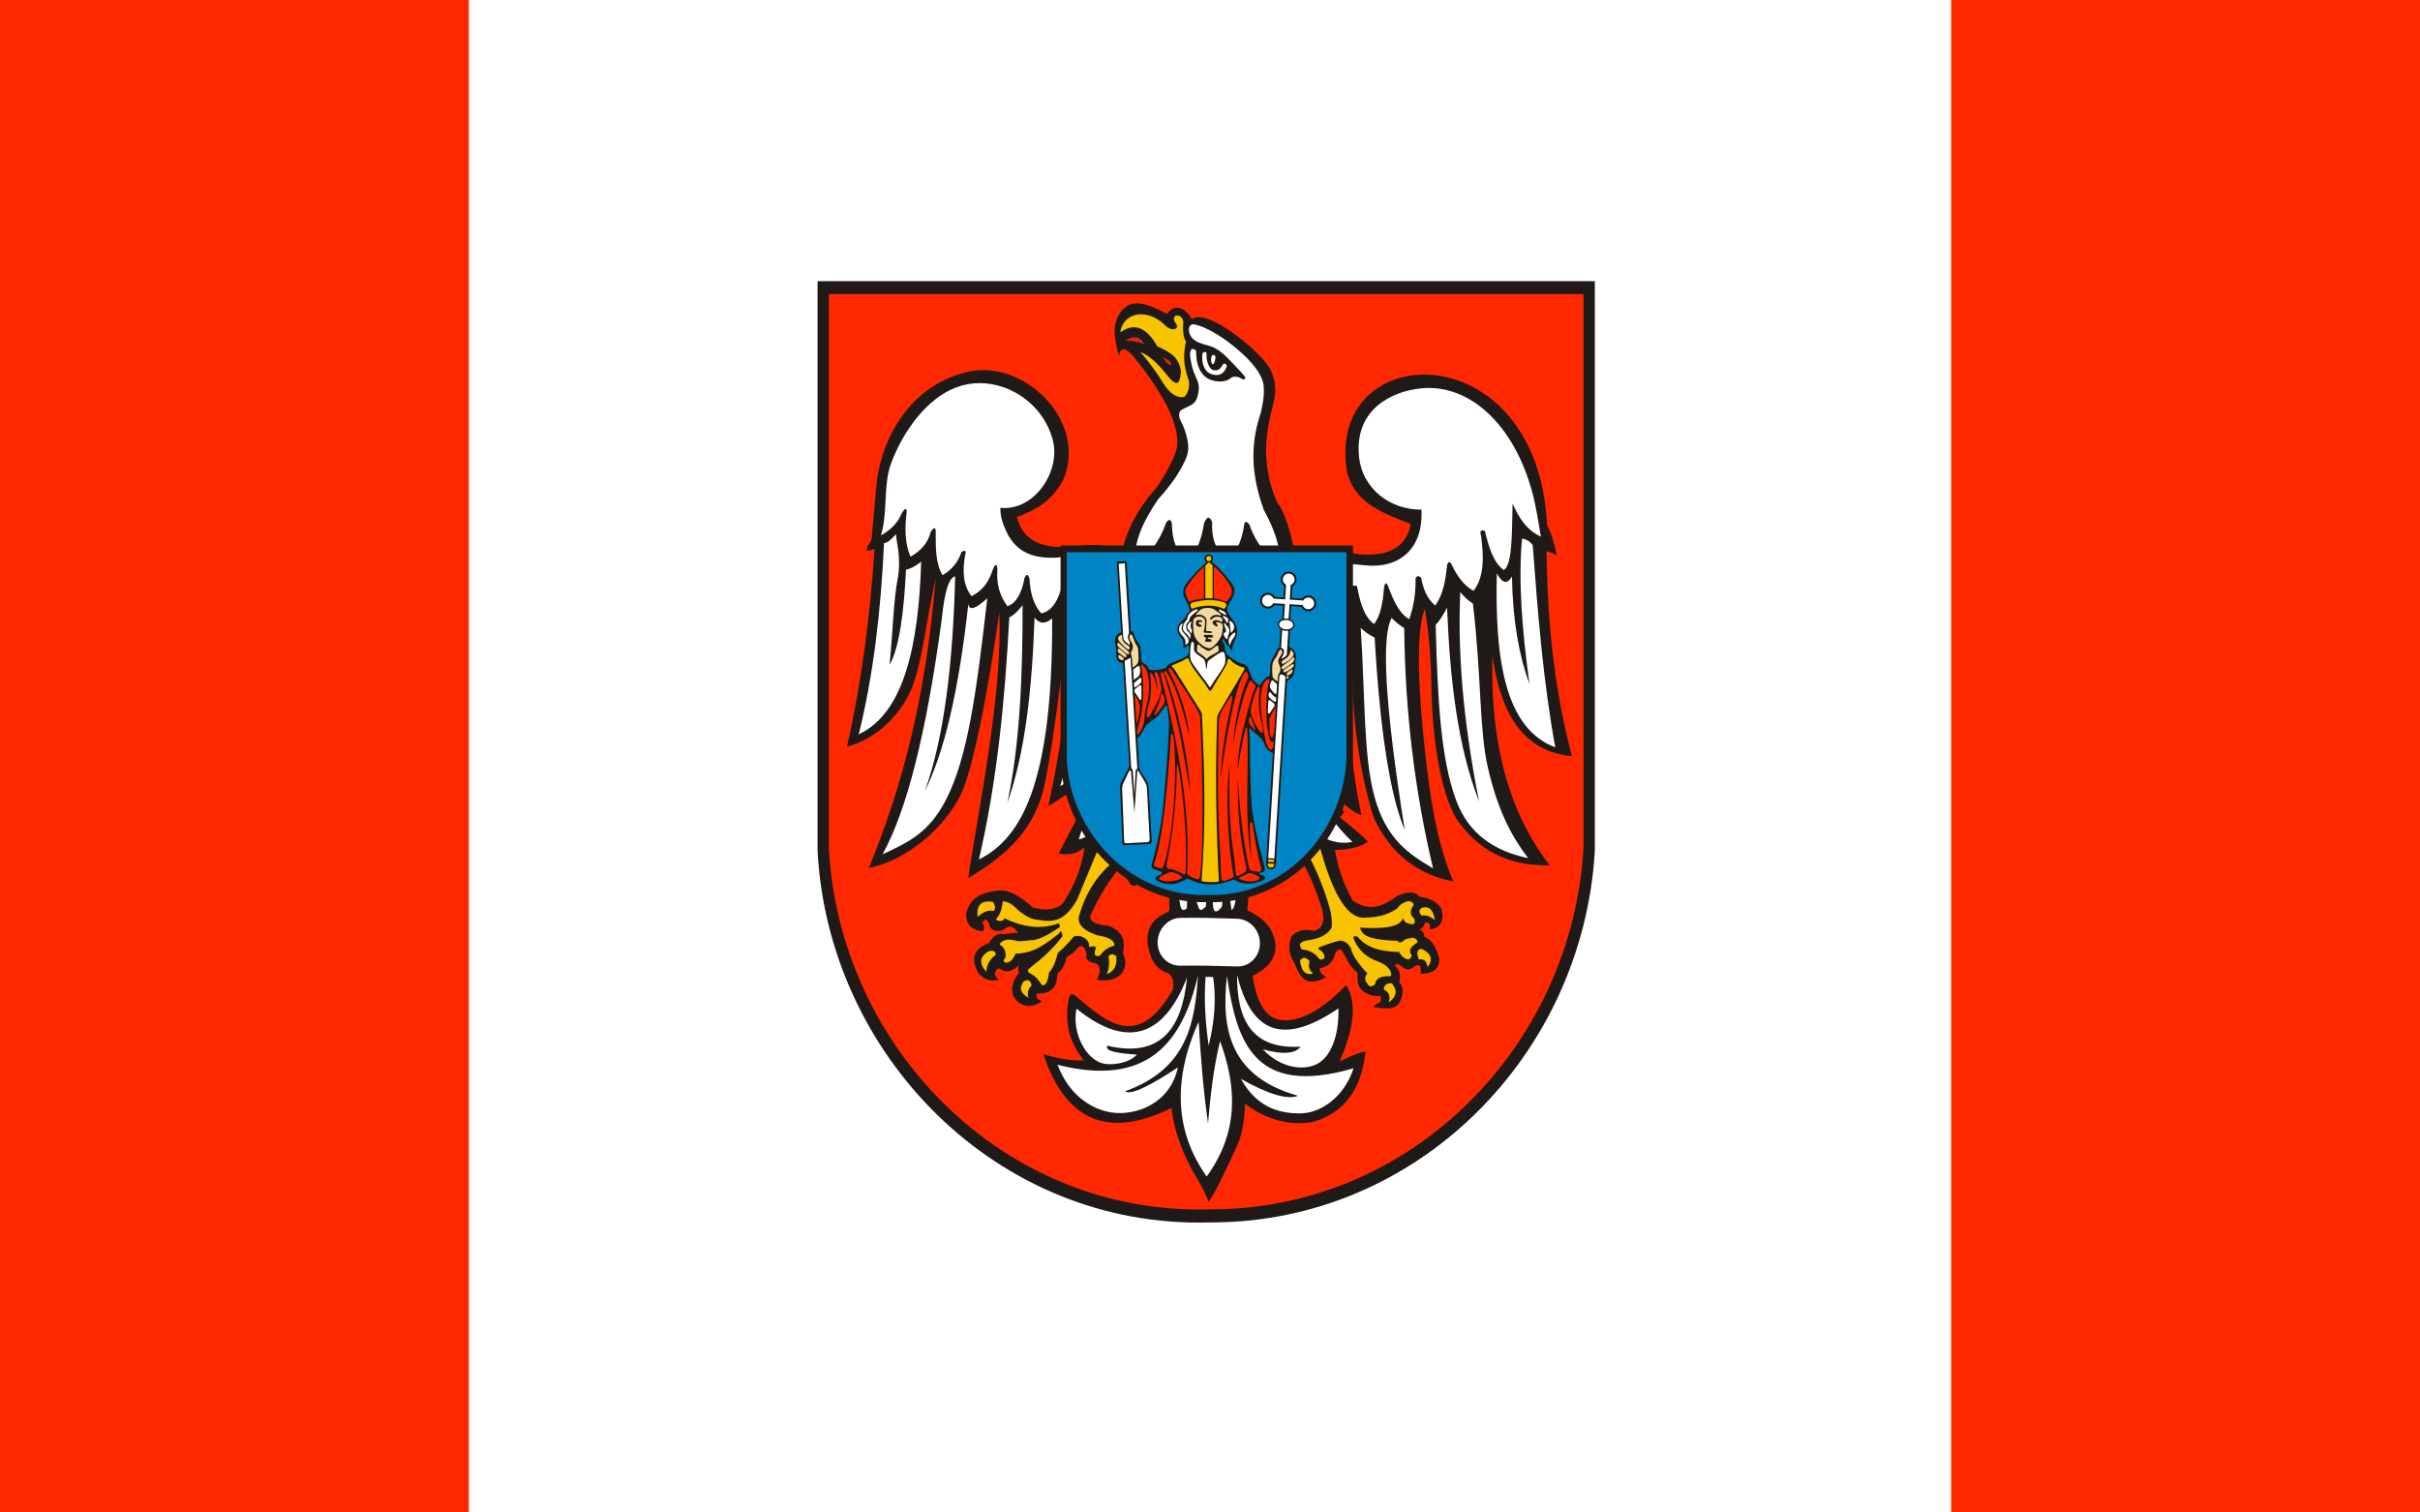
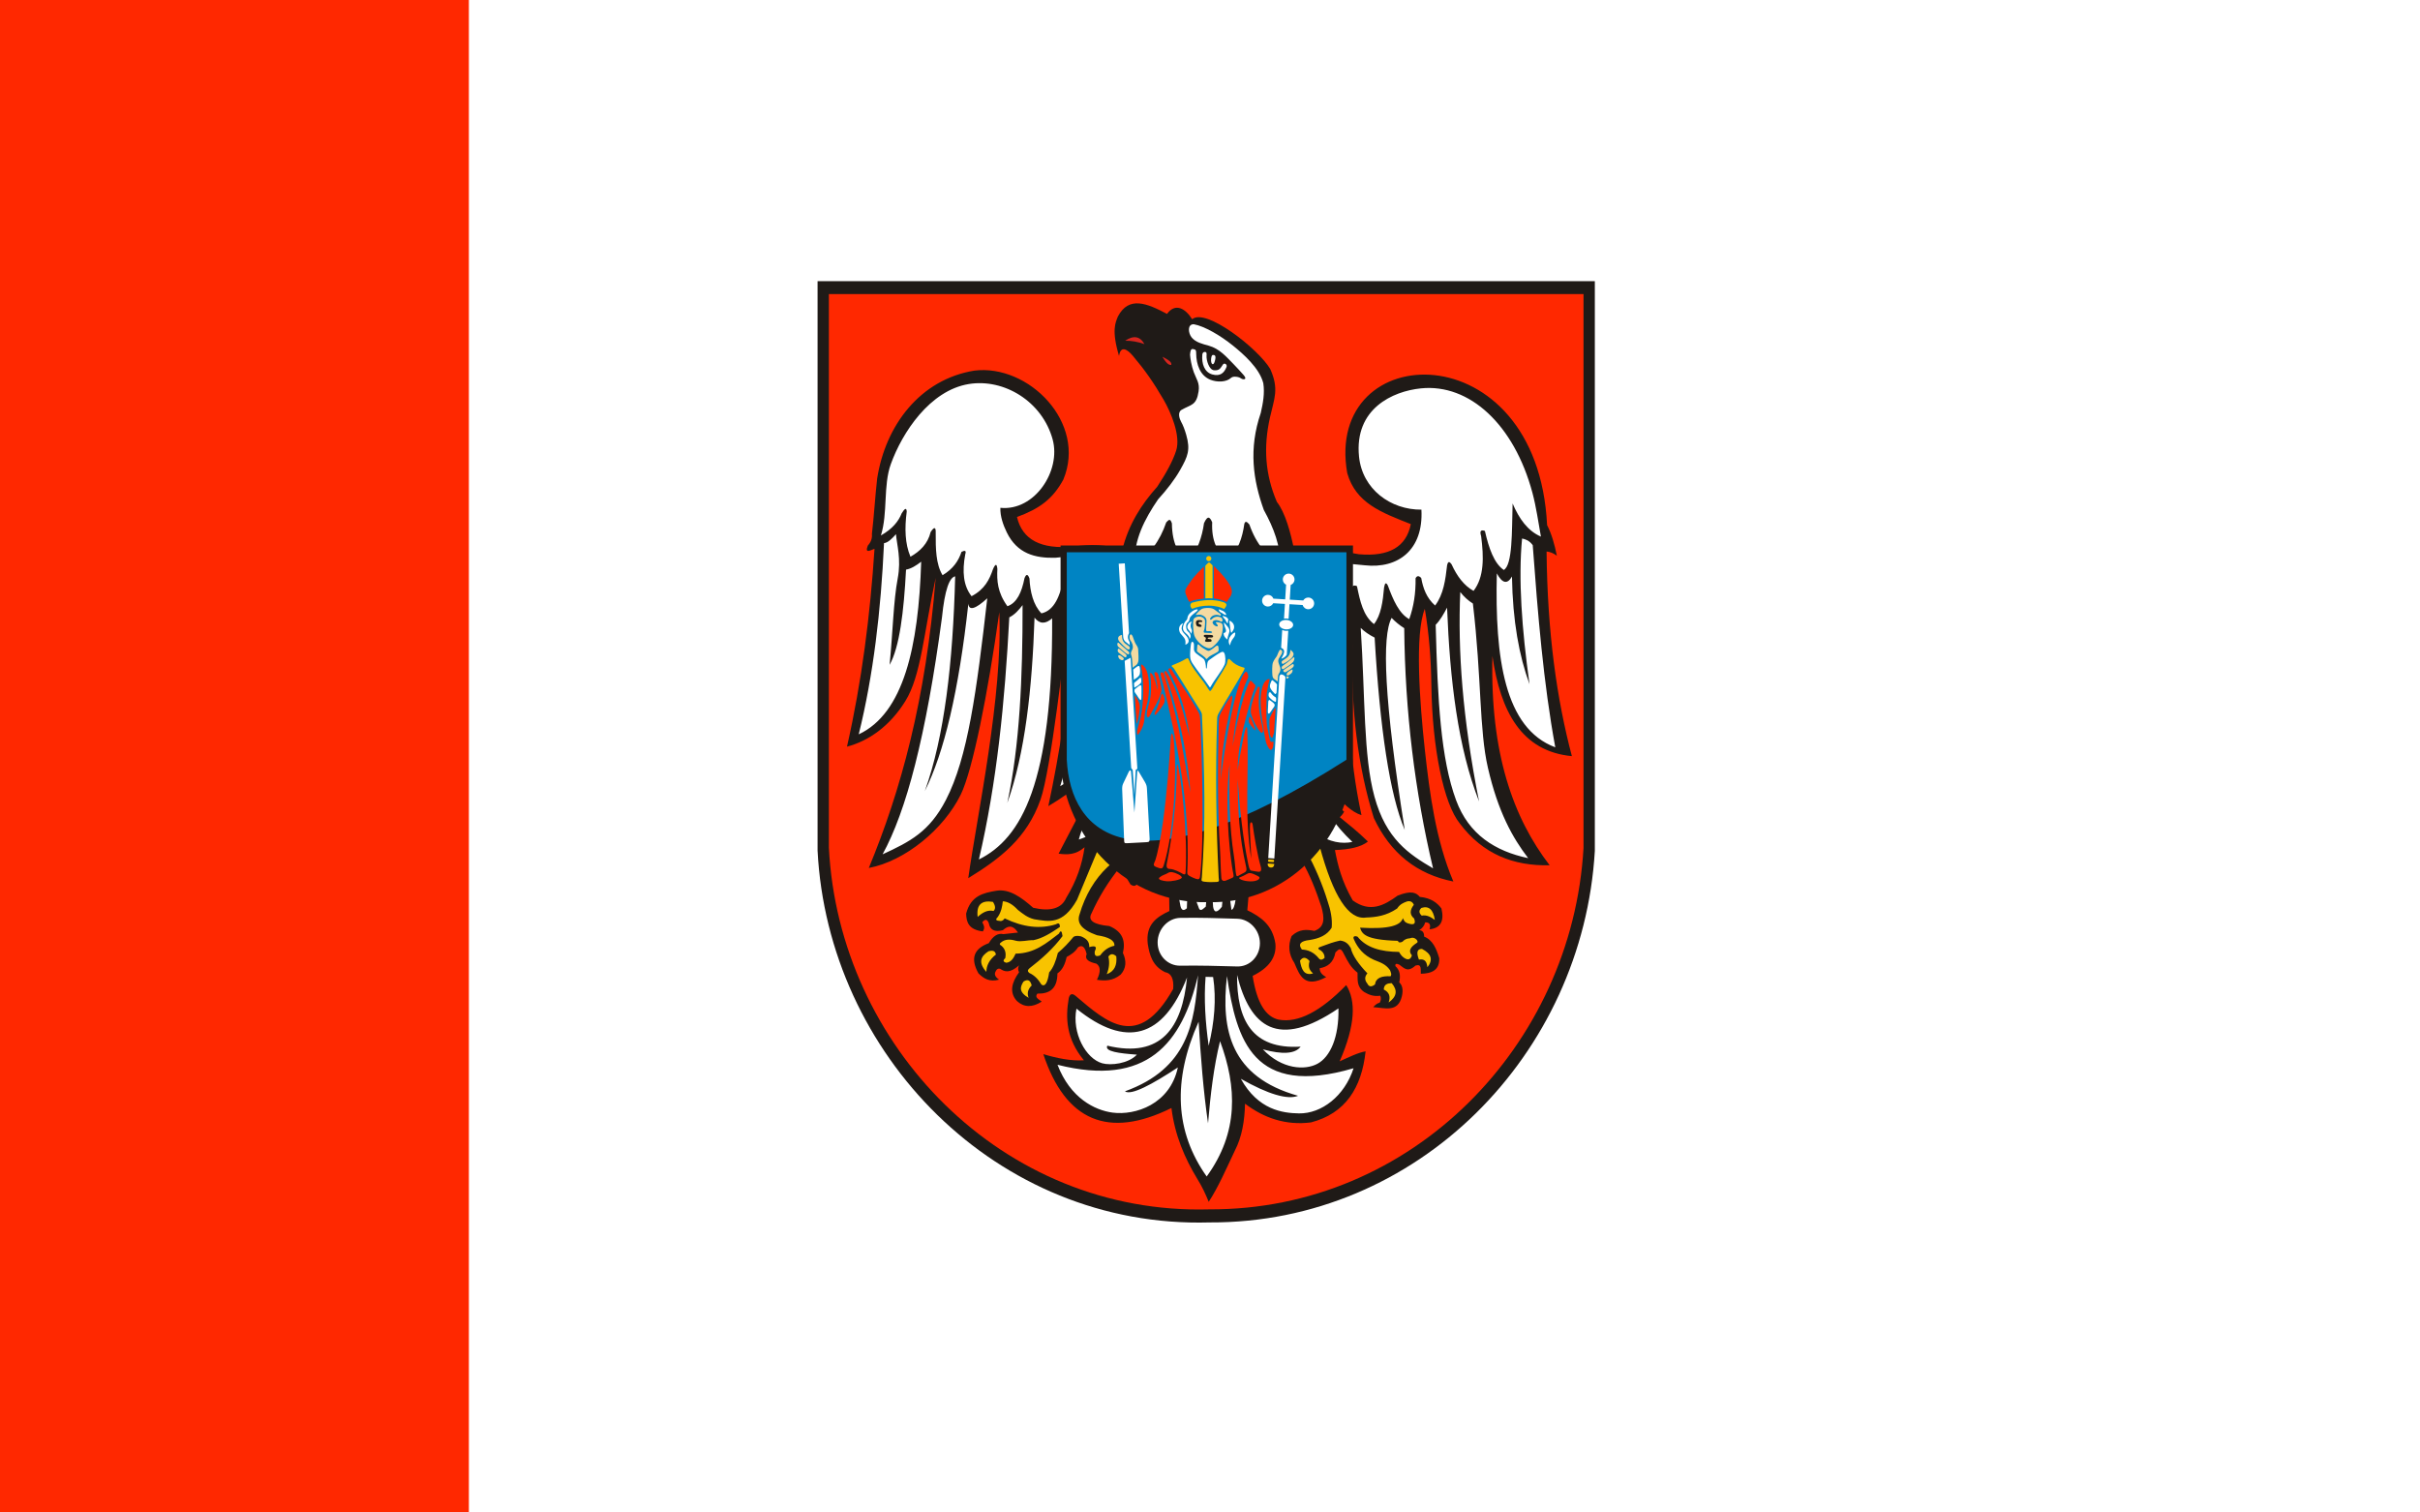
<svg xmlns="http://www.w3.org/2000/svg" xmlns:ns1="http://sodipodi.sourceforge.net/DTD/sodipodi-0.dtd" xmlns:ns2="http://www.inkscape.org/namespaces/inkscape" height="500" width="800" id="svg2" ns1:version="0.32" ns2:version="0.45.1" version="1.0" ns1:docbase="C:\Users\Mistrz\Desktop" ns1:docname="POL powiat mławski flag.svg" ns2:output_extension="org.inkscape.output.svg.inkscape">
  <defs id="defs4">
    <style id="style6" type="text/css">
   
    .fil0 {fill:#1F1A17}
    .fil1 {fill:#DA251D}
    .fil2 {fill:#F8C300}
    .fil3 {fill:white}
    .fil4 {fill:#0084C3}
    .fil5 {fill:#F4DAA1}
   
  </style>
  </defs>
  <ns1:namedview id="base" pagecolor="#ffffff" bordercolor="#666666" borderopacity="1.0" ns2:pageopacity="0.0" ns2:pageshadow="2" ns2:cx="375" ns2:cy="520" ns2:zoom="0.35" ns2:document-units="px" ns2:current-layer="layer1" />
  <g ns2:groupmode="layer" ns2:label="Warstwa 1" id="layer1" transform="translate(0,-552.362)">
    <g id="g2220">
-       <rect y="552.362" x="0" height="500" width="800" id="rect2214" style="opacity:1;fill:#ffffff;fill-opacity:1;stroke:none;stroke-width:3;stroke-miterlimit:4;stroke-dasharray:none;stroke-opacity:1" />
      <g transform="matrix(1.048,0,0,1.048,288.72,645.27)" id="g3189">
        <path style="fill:#1f1a17" d="M -17.605,0.038 L 227.574,0.038 L 227.574,179.766 C 223.828,243.938 171.745,297.223 106.034,296.951 C 38.713,298.875 -14.354,243.765 -17.605,179.631 L -17.605,0.038 L -17.605,0.038 z " class="fil0" id="_75014480" />
        <path style="fill:#ff2800;fill-opacity:1" d="M -14.034,4.12 L 224.004,4.12 L 224.004,178.882 C 220.367,241.28 169.801,293.093 106.004,292.828 C 40.644,294.698 -10.877,241.112 -14.034,178.75 L -14.034,4.119 L -14.034,4.12 z " class="fil1" id="_74791136" />
        <g transform="matrix(1.168,0,0,1.168,-17.605,-24.874)" id="g13">
          <path style="fill:#1f1a17" d="M 128.77,94.321 C 127.794,89.172 126.271,83.786 124.041,80.939 C 120.898,73.582 120.364,66.272 122.168,58.186 C 123.327,52.99 124.691,50.529 122.266,45.079 C 119.126,39.684 104.864,28.435 101.164,31.613 C 99.436,28.813 96.669,27.029 94.373,30.168 C 88.883,27.254 84.046,25.309 81.119,30.854 C 80.463,32.502 79.341,34.57 81.414,41.518 C 81.856,38.575 83.687,39.761 85.106,41.443 C 88.445,45.398 90.677,48.582 93.453,53.348 C 95.386,56.667 98.133,63.078 96.848,67.085 C 95.97,69.822 94.203,73.115 91.722,76.858 C 87.47,81.604 84.022,86.966 82.294,93.87 C 78.067,92.399 73.623,92.375 69.08,92.992 C 60.368,93.823 55.299,91.189 53.855,85.02 C 59.866,82.814 63.528,80.199 66.389,74.884 C 72.743,59.54 57.007,43.692 42.356,45.485 C 27.689,47.861 18.327,60.279 16.095,74.629 C 15.563,79.303 15.229,84.949 14.678,89.6 C 14.795,90.762 14.422,91.806 13.579,92.731 C 12.658,95.033 14.283,93.989 15.38,93.609 C 14.213,111.523 11.951,129.389 7.946,147.042 C 13.761,145.524 19.509,141.531 23.713,134.728 C 27.955,127.864 28.658,116.482 31.898,101.463 C 30.576,117.858 28.225,132.239 25.116,145.144 C 22.023,157.982 18.151,169.393 13.837,179.809 C 23.705,177.935 34.085,169.297 38.654,160.021 C 41.867,153.495 46.013,132.687 49.081,110.716 C 49.563,122.129 48.064,135.701 46.179,148.561 C 44.289,161.444 41.954,173.711 40.695,182.561 C 49.371,177.246 56.567,171.697 60.208,161.349 C 63.019,153.356 66.713,120.634 67.756,111.855 C 68.989,112.662 69.439,114.18 69.085,116.458 C 67.841,133.067 65.442,148.466 62.321,163.105 C 65.689,161.136 69.058,158.692 72.407,156.035 C 72.171,157.577 71.524,158.929 70.662,160.187 C 71.523,160.709 72.404,160.709 73.285,160.234 C 70.561,165.454 67.817,170.722 65.092,175.942 C 67.422,176.274 69.771,176.274 72.102,174.209 C 71.492,178.741 69.962,183.297 67.14,187.9 C 65.905,190.723 62.929,191.649 58.231,190.557 C 55.042,187.734 51.793,185.385 48.289,185.954 C 44.803,186.547 41.377,187.259 40.121,192.147 C 40.198,194.401 40.745,196.465 44.64,196.94 C 45.346,195.825 44.798,195.184 44.485,194.472 C 45.23,193.523 45.817,193.618 46.247,194.71 C 46.559,196.56 47.831,197.177 50.044,196.608 C 51.278,195.54 52.57,194.923 54.135,197.248 C 52.823,197.367 51.492,197.533 50.18,197.675 C 48.712,197.343 47.4,198.15 46.244,200.119 C 42.151,201.614 41.229,204.319 43.458,208.281 C 44.828,209.61 46.374,210.702 49.017,209.966 C 47.922,209.207 47.628,208.471 48.138,207.664 C 48.373,207.119 48.765,206.905 49.293,207.024 C 50.526,207.878 51.916,208.305 54.423,206.099 C 54.09,206.739 54.09,207.356 54.422,207.973 C 52.423,210.725 51.717,213.406 53.83,215.732 C 55.747,217.488 57.979,217.535 60.544,215.898 C 59.722,215.257 58.509,214.759 59.371,213.739 C 62.562,213.81 64.756,212.528 64.778,208.281 C 66.149,207.356 66.855,205.743 67.267,203.845 C 68.403,203.227 69.519,202.54 70.342,201.234 C 71.439,200.475 72.202,201.069 72.671,203.061 C 72.043,204.556 73.394,205.221 75.292,205.648 C 76.447,206.383 76.505,207.854 75.446,210.014 C 77.58,210.322 79.733,210.346 81.868,208.59 C 83.318,206.952 83.515,205.007 82.46,202.753 C 83.186,199.668 82.522,197.059 78.803,195.493 C 74.516,195.089 72.912,193.951 73.99,192.052 C 75.891,187.805 78.419,183.582 81.887,179.311 C 82.65,180.948 83.431,182.585 84.507,184.246 C 85.408,184.863 86.269,185.053 86.858,182.585 C 87.858,179.714 88.643,177.08 89.33,174.565 C 90.269,174.992 91.052,175.064 91.679,174.826 C 91.445,172.644 91.29,170.508 91.683,168.325 C 93.499,175.087 95.1,182.182 95.016,191.435 C 91.53,193.049 88.553,195.113 89.176,200.333 C 89.663,203.417 90.504,206.312 93.85,207.949 C 95.514,208.21 96.257,209.729 96.04,212.481 C 86.612,229.185 78.18,221.568 69.747,214.403 C 68.788,213.572 68.161,213.762 67.847,214.925 C 66.885,220.429 67.194,226.005 71.928,231.747 C 68.443,231.961 64.763,231.225 60.966,230.087 C 66.965,248.143 78.512,253.078 95.569,244.631 C 96.484,251.987 99.143,258.155 102.565,263.802 C 103.758,265.7 104.755,267.788 105.635,269.971 C 108.241,265.985 110.398,260.979 112.652,256.233 C 114.652,252.39 115.34,248.024 115.44,243.468 C 120.626,247.383 126.478,249.376 133.252,248.522 C 142.534,246.102 146.943,239.221 148.006,229.327 C 145.931,229.683 143.424,230.94 140.996,232.032 C 145.29,222.209 145.431,215.684 142.771,211.437 C 135.895,218.508 129.785,221.758 124.5,220.762 C 121.133,220.002 118.668,216.491 117.498,208.946 C 121.924,206.786 123.962,203.916 123.651,200.286 C 122.891,195.161 119.662,193.001 116.061,191.222 C 116.693,183.083 117.54,175.182 119.13,168.136 C 119.874,168.349 120.048,171.505 120.143,175.135 C 120.378,175.491 121.416,175.23 123.218,174.304 C 123.549,177.01 124.037,179.548 124.681,181.897 C 126.835,181.707 128.832,180.308 130.675,177.721 C 133.021,181.731 134.643,185.978 136.07,190.296 C 136.851,193.143 137.162,195.777 134.167,196.798 C 132.111,196.394 130.075,196.252 128.018,198.197 C 126.999,200.736 127.251,203.18 128.757,205.434 C 130.204,208.756 131.396,212.457 137.369,209.278 C 136.156,208.637 135.569,207.83 135.608,206.881 C 137.723,206.525 139.329,205.41 139.86,202.61 C 140.545,202.065 141.153,200.807 142.189,203.133 C 143.108,204.888 143.949,206.668 145.827,208.091 C 145.904,209.895 145.492,211.793 147.586,213.288 C 148.799,213.999 150.11,214.593 151.97,214.308 C 152.224,214.949 152.185,215.565 151.812,216.183 C 151.03,216.372 150.539,216.87 150.07,217.393 C 153.143,217.582 156.744,218.958 157.804,214.45 C 158.197,212.718 157.943,211.46 157.082,210.702 C 157.534,208.78 157.182,207.332 156.067,206.336 C 155.931,205.695 156.263,205.529 157.085,205.909 C 158.299,206.692 159.237,208.21 161.47,206.17 C 163.213,205.6 162.86,207.214 162.918,208.376 C 165.952,208.329 168.008,207.332 167.893,204.177 C 167.131,201.614 166.154,199.265 163.805,198.34 C 163.845,197.272 163.395,196.679 162.494,196.608 C 163.337,196.086 163.885,195.35 164.101,194.496 C 165.276,194.472 165.667,195.089 165.275,196.37 C 168.231,196.062 169.309,194.187 168.489,190.747 C 167.315,189.205 165.711,187.923 162.637,187.615 C 161.718,186.524 160.426,185.764 156.647,187.283 C 152.965,189.988 149.166,191.933 144.528,188.564 C 141.536,183.344 140.501,179.073 139.721,174.969 C 143.519,174.826 146.73,174.209 148.63,172.667 C 145.891,169.986 143.464,168.064 141.038,166.095 C 141.587,165.597 141.978,165.075 142.214,164.577 C 140.492,163.414 139.611,162.275 138.849,161.16 C 139.143,160.756 139.436,160.353 139.73,159.95 C 141.921,162.227 144.054,164.624 146.892,165.549 C 143.417,149.367 142.84,134.04 144.435,119.448 C 143.993,137.006 145.941,152.642 150.239,166.332 C 154.716,175.823 161.858,181.518 171.704,183.463 C 166.974,172.359 165.299,159.688 164.014,147.991 C 162.594,135.084 161.254,116.506 163.999,109.838 C 165.15,116.529 165.669,123.363 165.767,130.433 C 166.006,147.493 169.114,162.488 173.457,167.803 C 179.696,176.108 187.995,179.311 197.705,179.073 C 187.905,166.285 181.613,148.916 182.256,122.556 C 184.419,137.599 190.149,148.323 203.715,149.605 C 199.672,134.324 197.1,116.411 196.879,94.345 C 197.799,94.416 198.719,94.772 199.658,95.484 C 199.053,92.447 198.252,89.623 197.02,87.203 C 194.406,34.509 136.636,36.608 143.043,73.151 C 145.347,81.266 152.23,83.786 160.215,86.942 C 159.017,93.087 154.337,95.792 146.193,95.08 C 140.125,93.941 134.213,93.372 128.77,94.321 L 128.77,94.321 z " class="fil0" id="_74791064" />
          <path style="fill:#f8c300" d="M 132.145,174.426 C 133.163,174.891 133.809,174.519 134.065,173.311 C 134.573,173.543 135.102,173.775 135.61,173.985 C 139.263,187.501 143.429,193.888 148.128,193.191 C 150.829,193.098 153.57,192.75 156.528,190.752 C 157.253,189.614 158.213,189.196 159.191,188.848 C 160.053,188.639 160.679,188.918 161.031,189.754 C 159.875,191.241 159.913,192.471 161.107,193.446 C 161.596,194.77 161.165,195.235 159.854,194.887 C 158.425,194.561 158.386,193.935 158.073,193.354 C 157.504,195.259 154.586,196.419 146.501,195.931 C 147.029,197.581 147.83,199.23 156.738,199.485 C 156.874,199.973 157.266,200.042 157.931,199.74 C 158.461,199.16 159.126,198.835 159.909,198.811 C 160.654,198.51 161.28,198.649 161.769,199.16 C 162.141,199.624 162.141,199.903 161.769,200.089 C 160.28,201.064 159.379,202.109 160.513,203.41 C 160.199,204.409 159.632,204.687 158.81,204.316 C 158.085,203.967 157.499,203.363 157.049,202.481 C 152.076,202.435 148.201,201.343 145.834,198.37 C 144.973,198.022 144.463,198.347 144.874,199.137 C 145.871,201.413 147.436,203.363 150.254,204.618 C 151.781,205.268 153.366,205.639 154.599,207.404 C 154.794,207.962 155.126,208.519 154.754,209.054 C 152.444,208.938 150.78,209.425 150.543,211.26 C 149.604,212.003 148.918,211.934 148.488,211.051 C 147.706,210.099 147.707,209.17 148.49,208.264 C 146.201,205.871 144.48,203.526 143.992,201.413 C 143.425,200.46 142.72,199.577 141.115,199.415 C 139.47,199.764 137.826,200.344 136.181,200.971 C 135.045,201.297 134.947,201.668 135.886,202.063 C 136.61,202.597 136.962,203.294 136.923,204.107 C 136.276,204.687 135.747,204.71 135.376,204.223 C 133.987,202.504 132.441,201.924 130.797,201.831 C 129.701,200.367 130.406,199.531 132.932,199.253 C 135.477,198.858 137.592,197.975 138.846,195.931 C 139.063,193.563 138.556,191.147 137.735,188.755 C 136.29,184.064 134.374,179.674 132.144,175.494 C 132.145,175.146 132.145,174.798 132.145,174.426 L 132.145,174.426 z M 166.706,193.841 C 166.277,191.032 165.083,189.963 163.086,190.59 C 162.342,191.263 162.361,191.937 163.163,192.68 C 164.514,192.402 165.63,193.075 166.706,193.841 z M 164.701,206.615 C 166.288,204.618 165.799,202.969 163.236,201.668 C 161.924,201.645 161.649,202.62 162.411,204.548 C 164.154,204.246 164.526,205.314 164.701,206.615 z M 155.046,210.911 C 156.709,212.839 156.454,214.557 154.221,216.137 C 154.77,214.603 154.458,213.396 152.911,212.63 C 152.971,211.19 153.95,210.958 155.046,210.911 L 155.046,210.911 z M 133.827,208.287 C 133.005,207.567 132.359,206.708 132.87,204.943 C 131.872,203.805 131.01,203.781 130.286,204.873 C 130.676,207.126 131.34,209.007 133.827,208.287 z M 76.939,171.918 C 74.645,177.422 72.371,182.88 70.077,188.384 C 66.216,195.304 62.36,194.26 58.504,193.656 C 56.663,193.214 55.391,192.146 54.081,191.124 C 52.731,189.661 51.381,188.871 50.03,188.802 C 49.872,190.195 49.636,191.589 48.696,193.005 C 48.01,193.656 48.107,194.027 48.989,194.074 C 49.634,194.26 50.144,194.027 50.536,193.423 C 55.546,195.839 60.166,196.35 64.395,195.003 C 65.12,194.561 65.472,194.817 65.433,195.746 C 63.062,197.371 60.712,198.811 58.343,199.299 C 56.601,199.276 55.034,199.833 53.547,199.462 C 51.844,198.951 50.512,199.09 49.572,199.903 C 49.083,200.228 49.102,200.53 49.65,200.809 C 50.648,201.645 50.98,202.76 50.685,204.176 C 50,204.757 50.098,205.152 50.978,205.407 C 52.29,205.245 52.937,204.153 53.486,202.946 C 58.693,202.876 61.847,200.065 65.196,197.534 C 65.647,196.536 65.98,196.768 66.155,198.208 C 63.647,201.575 60.533,204.362 57.242,206.894 C 56.693,207.335 56.673,207.753 57.163,208.148 C 58.729,208.867 59.687,210.029 60.469,211.306 C 61.428,211.956 62.114,210.865 62.547,208.008 C 63.624,206.848 64.35,204.966 64.9,202.736 C 66.447,201.459 67.818,199.996 69.111,198.416 C 69.542,198.115 70.227,198.068 71.167,198.277 C 72.4,198.811 73.457,199.508 73.377,201.18 C 75.041,200.692 75.531,201.064 74.864,202.295 C 74.707,203.503 75.196,203.874 76.332,203.41 C 77.351,201.994 78.624,201.134 80.171,200.809 C 80.269,199.392 78.704,198.463 75.454,197.975 C 70.953,196.373 70.034,194.446 70.74,192.378 C 72.31,187.037 74.877,182.833 78.266,179.582 C 79.813,178.327 80.813,176.934 80.54,175.192 C 79.972,174.357 79.542,174.194 79.228,174.705 C 77.329,175.192 77.017,173.706 76.939,171.918 L 76.939,171.918 z M 78.544,203.735 C 78.915,205.314 78.757,206.894 78.091,208.496 C 80.205,207.73 80.911,206.034 80.678,203.665 C 79.837,202.899 79.132,202.899 78.544,203.735 z M 55.615,210.493 C 54.714,211.887 54.262,213.303 57.002,214.883 C 56.592,213.768 56.67,212.676 57.826,211.538 C 57.475,210.075 56.731,209.774 55.615,210.493 z M 48.18,203.178 C 48.005,202.458 47.653,201.9 46.184,202.295 C 44.049,203.642 43.304,205.337 45.593,207.869 C 45.594,206.197 46.339,204.618 48.18,203.178 z M 47.522,191.426 C 48.109,190.869 48.071,190.056 47.367,188.965 C 44.411,188.476 42.825,189.614 43.234,193.029 C 44.546,191.821 45.956,191.055 47.522,191.426 z " class="fil2" id="_74790992" />
-           <path style="fill:#f8c300" d="M 98.701,33.297 C 99.428,29.849 94.969,29.821 96.581,32.495 C 98.245,34.354 95.435,35.189 93.61,32.99 C 88.682,28.47 82.489,29.846 81.757,35.164 C 85.027,32.775 88.537,33.159 91.73,38.938 C 95.208,40.493 97.69,41.864 98.147,45.834 C 97.848,49.065 97.148,49.638 95.235,47.705 C 92.496,44.304 89.942,41.435 87.207,40.506 C 89.069,42.671 90.79,44.894 92.418,47.385 C 94.285,50.646 96.334,53.087 99.029,52.601 C 100.306,51.274 100.4,49.83 100.325,48.368 C 98.525,43.598 98.904,40.655 99.486,37.625 C 98.855,36.649 98.629,34.969 98.701,33.297 L 98.701,33.297 z " class="fil2" id="_74790920" />
          <path style="fill:#da251d" d="M 83.064,37.417 C 85.344,35.89 87.083,36.193 88.28,38.325 C 86.477,37.692 84.739,37.39 83.064,37.417 z M 93.122,41.742 C 94.327,43.774 94.965,43.992 95.523,43.95 C 95.768,43.172 94.55,42.453 93.122,41.742 z " class="fil1" id="_74790848" />
          <path style="fill:#ffffff" d="M 120.381,48.893 C 120.79,51.623 120.299,54.283 119.691,56.919 C 116.376,66.615 117.623,75.11 120.516,83.112 C 123.234,88.031 125.071,92.95 124.931,97.892 C 121.487,95.679 118.513,92.479 116.618,87.042 C 115.894,86.148 115.443,86.101 115.247,86.925 C 114.736,90.596 113.579,93.985 110.993,96.715 C 107.822,94.715 106.356,91.302 106.575,86.454 C 106.028,85.183 105.421,84.336 104.362,86.69 C 103.851,90.455 102.596,93.938 100.264,97.209 C 97.603,95.421 95.764,92.385 95.69,86.736 C 95.182,85.089 94.672,86.031 94.163,86.478 C 92.417,91.514 89.713,95.327 85.64,97.468 C 85.428,91.255 88.271,85.654 91.954,80.265 C 94.385,77.593 96.445,74.92 97.945,72.269 C 99.995,68.646 100.733,66.901 99.564,62.831 C 99.173,61.467 98.707,60.219 98.174,59.283 C 97.765,58.565 97.154,56.752 98.299,56.085 C 100.852,54.594 102.317,54.986 102.9,51.104 C 103.249,48.784 102.307,47.825 101.606,45.917 C 100.948,44.126 100.653,42.111 100.592,41.192 C 100.673,40.323 100.74,39.508 101.454,39.667 C 102.25,39.827 102.24,40.037 102.252,40.923 C 102.288,43.835 103.332,46.832 106.031,47.926 C 107.971,48.712 110.418,48.592 111.647,47.46 C 112.166,46.982 113.21,47.09 113.848,47.318 C 114.266,47.468 114.559,47.815 115.013,47.824 C 115.531,47.834 115.887,47.571 114.891,46.486 C 114.178,45.71 113.351,44.748 112.309,43.699 C 110.471,41.852 108.631,39.581 105.63,38.748 C 103.979,38.289 102.097,37.861 101.018,36.513 C 100.054,35.309 99.852,32.878 101.635,32.972 C 104.44,33.486 108.717,35.92 112.239,38.78 C 114.964,40.994 119.341,44.785 120.381,48.893 L 120.381,48.893 z M 110.445,44.509 C 109.797,46.134 108.724,47.102 106.617,46.523 C 104.471,45.934 103.689,43.625 103.908,41.167 C 103.94,40.81 104.129,40.516 104.406,40.466 C 105.177,40.328 105.081,40.939 105.047,41.471 C 104.971,42.636 105.704,45.26 107.06,45.389 C 108.698,45.543 108.886,44.617 109.505,43.805 C 109.886,43.302 110.718,43.822 110.445,44.509 z M 107.007,41.27 C 107.489,41.36 107.546,41.816 107.382,42.535 C 107.217,43.253 107.032,43.819 106.681,43.736 C 106.329,43.654 106.193,42.888 106.299,42.175 C 106.406,41.463 106.525,41.181 107.007,41.27 L 107.007,41.27 z M 163.079,83.035 C 154.798,83.106 147.113,77.539 146.229,68.691 C 144.937,55.773 155.314,51.047 162.974,50.277 C 176.053,48.961 188.117,60.063 193.052,78.452 C 194.094,82.335 194.633,86.36 195.354,90.314 C 191.792,88.784 189.465,85.489 187.706,81.371 C 187.505,89.09 187.695,97.962 185.325,99.328 C 182.703,97.539 181.296,93.467 180.222,88.784 C 179.107,88.384 178.774,88.831 179.203,90.172 C 179.944,95.844 180.058,101.21 177.158,104.976 C 174.614,103.564 172.697,101.045 171.211,97.774 C 170.683,97.044 170.272,96.88 170.017,98.057 C 169.564,101.987 169.052,105.917 166.78,108.929 C 164.451,106.882 163.533,104.27 163.025,101.492 C 162.4,100.834 161.89,100.834 161.498,101.563 C 161.574,105.54 161.004,109.212 159.788,112.601 C 157.048,111.095 155.465,107.47 154.018,103.54 C 153.55,102.599 153.217,102.763 153,104.034 C 152.665,107.894 152.154,111.565 150.273,113.942 C 147.357,111.707 146.499,107.729 145.679,103.705 C 144.916,103.329 144.406,103.564 144.152,104.317 C 144.363,109.471 144.067,113.801 141.932,115.19 C 139.839,113.001 138.569,109.141 137.514,104.787 C 137.398,103.517 136.889,103.47 135.987,104.67 C 135.261,108.27 134.26,111.683 132.242,114.413 C 128.721,109.377 128.04,103.917 128.67,98.316 C 130.041,96.362 131.647,96.385 133.271,96.621 C 138.087,97.139 142.903,97.586 147.738,98.057 C 156.753,99.072 163.669,93.92 163.079,83.035 L 163.079,83.035 z M 193.141,92.62 C 194.519,111.283 196.034,129.852 199.233,147.22 C 185.493,142.089 182.902,123.097 183.445,100.245 C 184.931,102.999 186.302,103.258 187.536,101.093 C 187.724,113.142 189.48,122.556 192.275,130.181 C 190.19,115.26 189.219,101.728 190.264,90.832 C 191.223,91.043 192.182,91.349 193.141,92.62 L 193.141,92.62 z M 176.98,108.388 C 179.375,128.745 178.655,142.444 181.043,152.774 C 183.79,164.66 187.667,171.602 191.912,177.156 C 183.025,175.273 175.878,170.803 172.443,161.506 C 168.296,150.281 167.468,134.629 166.933,114.13 C 168.128,112.93 169.088,111.236 170.009,109.494 C 170.78,129.075 172.922,147.244 178.648,161.835 C 174.16,139.312 172.88,121.002 173.575,105.282 C 174.572,106.576 175.708,107.588 176.98,108.388 L 176.98,108.388 z M 158.436,115.048 C 158.546,126.298 159.263,137.359 160.568,148.161 C 161.873,158.964 163.765,169.554 166.225,179.909 C 159.689,176.073 153.543,172.025 150.399,160.54 C 147.391,149.55 147.911,133.829 146.689,114.978 C 147.688,115.966 148.94,116.837 150.446,117.59 C 151.88,142.207 154.511,159.976 158.577,169.531 C 152.961,134.229 152.366,117.214 155.031,112.272 C 156.029,113.307 157.164,114.248 158.436,115.048 L 158.436,115.048 z M 140.228,117.449 C 139.357,130.887 140.445,145.149 142.413,159.787 C 131.122,150.891 126.219,135.147 127.133,113.142 C 127.584,113.072 128.054,112.977 128.504,112.883 C 130.674,117.708 132.2,119.143 133.082,117.19 C 132.802,127.428 133.128,137.006 136.472,143.549 C 135.403,130.464 135.996,121.073 137,112.554 C 138.076,114.177 139.152,115.825 140.228,117.449 z M 83.418,112.413 C 83.788,115.566 84.413,118.579 85.292,121.426 C 82.716,138.889 76.404,151.338 65.535,157.716 C 69.026,146.467 70.111,134.535 71,122.556 C 70.748,118.908 71.141,115.496 72.201,112.295 C 73.395,111.801 74.571,110.177 75.766,108.765 C 76.267,120.344 76.279,131.97 72.865,144.066 C 77.607,137.076 78.261,125.45 78.328,113.118 C 78.837,112.742 79.346,112.789 79.854,113.213 C 80.754,114.343 81.752,114.978 83.418,112.413 L 83.418,112.413 z M 63.352,112.389 C 63.455,134.629 61.354,149.504 57.82,159.529 C 54.293,169.532 49.294,174.661 43.576,177.509 C 45.971,167.201 47.741,156.54 49.039,145.643 C 50.339,134.724 51.187,123.497 51.781,112.13 C 53.309,111.353 54.367,110.106 55.367,108.812 C 55.393,128.274 54.598,146.749 51.241,162.235 C 56.026,148.867 57.956,131.428 58.594,112.201 C 59.925,113.919 61.51,114.013 63.352,112.389 L 63.352,112.389 z M 45.834,106.976 C 42.959,132.087 40.577,150.006 34.659,161.435 C 30.207,170.034 24.961,172.708 17.559,176.12 C 20.715,170.354 23.679,162.4 26.345,151.88 C 29.017,141.337 31.45,128.228 33.594,112.177 C 34.363,104.599 35.618,101.351 37.164,101.045 C 36.864,112.742 36.133,123.615 34.814,133.358 C 33.498,143.078 31.592,151.762 28.964,159.034 C 34.158,148.726 38.124,132.087 40.723,108.435 C 40.878,110.389 42.582,109.942 45.834,106.976 L 45.834,106.976 z M 27.986,97.092 C 27.266,120.061 23.241,138.042 11.12,143.713 C 15.065,127.734 17.112,110.342 17.945,92.079 C 19.022,91.961 20.1,90.879 21.178,89.655 C 21.391,92.479 22.644,96.339 21.64,101.634 C 20.483,107.729 20.338,116.037 19.452,124.956 C 22.137,120.179 23.298,110.624 23.892,99.233 C 25.263,98.998 26.614,98.151 27.986,97.092 z M 49.371,82.544 C 58.651,83.471 65.805,72.53 63.486,64.064 C 60.678,53.811 50.35,47.545 40.826,49.114 C 30.311,50.847 22.858,62.202 19.775,70.76 C 17.694,76.537 19.008,83.936 17.105,90.008 C 20.278,88.196 21.865,86.172 22.727,84.007 C 23.57,82.641 24.021,82.453 24.079,83.56 C 23.489,88.078 23.603,92.244 25.089,95.75 C 27.694,94.268 29.751,92.267 30.536,89.09 C 31.515,87.584 31.966,87.701 31.906,89.302 C 31.884,93.561 31.94,97.751 33.758,100.74 C 36.637,99.022 38.068,96.856 38.872,94.432 C 39.851,93.938 40.203,94.126 39.89,95.068 C 39.006,99.751 39.375,103.611 41.586,106.411 C 45.15,104.552 46.424,101.893 47.365,99.139 C 48.032,97.586 48.424,97.562 48.56,99.069 C 48.401,102.198 48.575,105.399 51.275,109.118 C 53.84,108.223 55.134,105.352 55.88,101.563 C 56.331,100.363 56.781,100.363 57.231,101.634 C 57.405,105.164 58.225,108.741 60.455,111.047 C 64.097,110.224 65.391,106.129 66.412,102.222 C 66.882,101.54 67.333,101.563 67.782,102.269 C 67.604,106.058 67.738,109.636 70.165,112.083 C 73.632,108.788 75.063,105.799 75.946,102.905 C 76.279,101.775 76.73,101.751 77.316,102.811 C 78.391,105.517 79.642,108.67 80.737,111.377 C 83.616,108.553 83.834,104.152 83.094,99.633 C 82.703,97.539 81.294,97.139 79.865,96.809 C 74.639,95.444 69.431,95.421 64.204,96.033 C 58.722,96.174 53.884,94.904 51.092,89.16 C 50.131,87.185 49.291,84.827 49.371,82.544 L 49.371,82.544 z M 86.323,100.787 C 85.205,104.293 85.673,107.4 86.375,110.483 C 88.864,107.729 89.317,102.952 89.457,97.915 C 88.85,97.704 88.322,97.727 88.497,99.163 C 88.476,100.787 88.377,102.41 87.809,103.517 C 87.3,102.928 86.87,102.246 87.145,101.022 C 86.871,100.387 86.597,100.339 86.323,100.787 L 86.323,100.787 z M 91.495,95.938 C 90.57,103.211 91.957,107.07 94.422,109.353 C 95.755,106.764 97.088,104.175 98.441,101.563 C 98.598,100.834 98.52,100.104 98.168,99.374 C 97.092,98.151 96.075,96.927 95.508,95.679 C 95.35,98.362 95.113,101.093 94.426,103.823 C 93.507,101.116 93.137,98.127 93.002,95.091 C 92.826,94.809 92.67,94.55 92.513,94.315 C 92.278,94.95 92.004,95.538 91.495,95.938 L 91.495,95.938 z M 104.415,96.009 C 103.201,97.139 102.299,98.621 102.102,100.928 C 102.316,103.611 103.41,106.388 105.444,109.188 C 108.872,106.176 110.793,102.434 110.325,100.033 C 109.053,98.692 108.251,97.704 107.078,96.056 C 106.9,98.433 106.546,100.834 106.114,103.211 C 104.823,101.704 104.413,99.115 104.415,96.009 L 104.415,96.009 z M 115.575,94.974 C 112.949,98.08 112.868,102.952 116.465,110.365 C 120.915,102.575 120.506,97.892 118.433,95.279 C 118.157,98.339 117.763,101.375 117.213,104.411 C 116.334,102.104 115.925,98.621 115.575,94.974 z M 122.306,99.115 C 120.268,102.716 121.44,107.047 124.824,111.848 C 125.472,108.388 125.611,105.117 124.693,102.34 C 124.477,103.14 124.242,103.917 124.006,104.74 C 122.95,103.14 122.579,101.163 122.306,99.115 L 122.306,99.115 z M 119.461,110.859 C 116.345,114.389 115.05,119.12 120.252,127.922 C 122.682,123.78 123.723,119.073 123.804,113.989 C 123.218,112.977 122.612,112.036 121.77,111.565 C 121.259,114.884 120.767,118.226 120.256,121.544 C 119.162,118.696 118.988,115.025 119.461,110.859 L 119.461,110.859 z M 114.958,111.118 C 115.267,117.308 114.382,122.697 110.797,126.416 C 107.316,121.709 106.164,116.884 107.342,111.871 C 108.772,110.6 109.752,108.835 110.673,106.976 C 110.043,112.036 110.04,116.366 111.487,119.073 C 112.292,115.872 112.764,112.272 113.06,108.529 C 113.588,109.377 114.156,110.247 114.958,111.118 z M 101.961,107.4 C 101.742,111.801 101.329,115.849 100.329,118.649 C 99.332,116.319 99.061,112.036 99.103,106.835 C 98.319,108.741 97.378,110.506 96.32,112.154 C 96.063,115.731 97.783,120.156 100.383,124.98 C 103.812,121.238 104.95,116.978 104.483,112.272 C 103.78,110.059 102.919,108.553 101.961,107.4 L 101.961,107.4 z M 91.701,109.847 C 92.444,110.389 93.148,111.071 93.383,112.507 C 94.047,114.813 93.418,118.296 89.91,124.274 C 87.465,121.356 86.449,118.061 86.862,114.366 C 87.314,112.719 88.137,111.66 89.097,110.836 C 89.29,113.919 89.621,116.696 90.325,118.673 C 90.776,117.449 91.228,114.154 91.701,109.847 z M 87.599,125.286 C 89.184,126.651 90.24,128.887 90.786,131.993 C 91.411,134.747 91.448,137.594 90.252,140.725 C 88.531,137.524 87.515,134.064 86.578,130.581 C 86.325,127.898 86.796,126.368 87.599,125.286 L 87.599,125.286 z M 94.003,121.85 C 92.946,122.532 92.22,123.85 91.945,126.11 C 91.902,131.781 93.152,136.677 95.694,140.795 C 98.378,137.689 99.516,133.805 99.089,129.216 C 99.032,126.533 98.034,124.909 96.919,123.427 C 96.682,126.698 96.504,130.181 95.486,130.675 C 94.996,129.899 94.49,125.78 94.003,121.85 L 94.003,121.85 z M 104.339,122.885 C 103.535,124.768 102.595,126.604 101.282,128.463 C 100.73,133.617 102.489,138.442 105.814,143.196 C 108.676,138.183 109.227,133.241 108.956,128.369 C 108.37,126.18 107.783,125.239 107.197,124.439 C 106.626,128.487 106.584,132.535 105.487,134.888 C 104.196,131.805 104.317,127.287 104.339,122.885 L 104.339,122.885 z M 114.126,125.874 C 112.794,126.274 111.893,127.875 111.07,129.687 C 110.027,136.912 112.198,140.889 114.799,144.396 C 117.405,140.513 118.955,135.829 118.959,130.134 C 118.588,128.369 117.962,127.075 117.062,126.133 C 116.962,129.263 116.627,132.44 115.764,135.782 C 114.042,134.488 113.77,130.722 114.126,125.874 L 114.126,125.874 z M 123.66,125.945 C 122.973,128.204 122.189,130.44 120.739,132.417 C 119.678,138.183 120.459,141.007 121.75,142.984 C 123.788,138.912 124.713,132.723 123.66,125.945 L 123.66,125.945 z M 120.457,144.09 C 120.71,147.102 120.884,150.209 120.373,154.021 C 118.903,155.951 118.255,158.799 117.588,161.599 C 115.377,159.482 114.518,155.339 115.678,148.091 C 116.364,146.255 117.05,144.631 117.736,144.49 C 117.577,147.856 117.496,151.221 117.866,154.351 C 118.728,153.927 119.592,149.55 120.457,144.09 L 120.457,144.09 z M 113.311,145.337 C 113.718,151.338 113.577,157.34 111.38,163.247 C 108.017,157.74 106.102,151.833 107.379,144.867 C 108.182,143.972 108.751,143.148 109.299,142.49 C 109.475,142.819 109.651,143.196 109.827,143.549 C 110.138,147.573 110.429,151.574 110.72,155.575 C 111.837,153.316 112.056,148.867 112.157,144.043 C 112.528,144.631 112.919,145.055 113.311,145.337 L 113.311,145.337 z M 101.275,139.877 C 102.076,141.995 102.857,144.161 104.462,145.761 C 105.044,153.551 104.844,160.234 101.788,163.082 C 97.486,154.916 96.434,147.149 98.612,139.807 C 98.764,146.161 99.446,151.903 101.93,155.339 C 100.8,146.985 100.588,141.854 101.275,139.877 z M 86.028,133.805 C 82.48,140.183 79.049,147.62 75.735,156.14 C 78.633,155.951 82.628,153.457 88.878,146.373 C 89.408,143.949 89.037,142.325 88.274,141.077 C 85.649,145.031 82.866,149.385 81.318,150.68 C 82.417,146.42 84.104,142.513 86.24,138.771 C 86.593,136.959 86.438,135.335 86.028,133.805 z M 91.268,143.196 C 90.797,144.843 90.366,146.632 91.184,151.903 C 91.906,155.481 92.883,159.011 94.388,162.541 C 97.995,155.739 96.981,149.173 93.853,142.725 C 93.597,145.314 93.673,148.373 94.453,152.539 C 92.516,151.833 91.637,148.185 91.268,143.196 L 91.268,143.196 z M 89.011,153.104 C 86.66,155.622 84.524,158.328 88.728,167.271 C 89.668,165.977 90.433,164 91.12,161.599 C 91.022,160.258 90.925,158.917 90.848,157.575 C 90.162,158.493 89.496,159.505 89.064,161.011 C 88.165,159.834 88.832,157.646 89.479,155.269 C 89.323,154.563 89.167,153.857 89.011,153.104 L 89.011,153.104 z M 87.308,151.668 C 85.563,156.987 81.939,160.446 75.536,161.27 C 75.871,159.246 77.496,157.575 80.434,156.281 C 80.159,156.987 79.924,157.716 80.158,158.399 C 81.94,157.904 82.822,156.493 83.567,154.939 C 84.527,153.551 85.839,152.539 87.308,151.668 L 87.308,151.668 z M 126.569,137.618 C 127.857,144.867 129.771,151.268 132.626,156.375 C 127.166,153.457 124.76,149.738 123.706,145.643 C 123.57,144.349 124.099,143.572 124.745,142.866 C 125.233,145.361 125.897,147.385 126.915,148.208 C 127.738,147.432 127.133,144.466 125.902,140.536 C 125.609,138.983 125.825,138.018 126.569,137.618 L 126.569,137.618 z M 123.781,150.044 C 125.933,153.504 127.496,157.598 122.066,169.389 C 121.44,167.907 120.795,166.447 120.17,164.988 C 120.484,162.423 121.015,160.376 121.603,158.399 C 122.21,158.846 122.287,160.234 121.875,162.588 C 123.107,163.294 123.715,161.929 122.897,156.116 C 122.546,153.104 122.841,151.056 123.781,150.044 L 123.781,150.044 z M 127.243,155.033 C 126.752,158.469 128.747,161.435 136.283,163.294 C 134.953,160.305 133.291,157.904 130.923,156.799 C 131.333,157.763 131.372,158.728 131.254,159.67 C 129.277,158.422 128.202,156.752 127.243,155.033 z M 128.942,161.576 C 130.136,162.494 131.31,163.435 132.759,163.812 C 132.855,166.777 132.579,169.413 131.383,171.225 C 129.349,169.578 127.254,168.001 126.023,165.248 C 125.711,163.976 126.083,162.964 126.554,161.976 C 127.551,164.071 128.587,165.93 130.095,166.377 C 129.841,164.8 129.451,163.176 128.942,161.576 L 128.942,161.576 z M 134.851,166.918 C 134.381,168.095 134.028,169.248 134.594,170.425 C 138.45,172.943 141.621,173.343 144.44,172.778 C 142.014,170.472 139.901,168.048 138.258,165.506 C 137.632,165.083 136.986,164.965 136.36,165.106 C 136.555,166.777 137.297,168.613 138.529,170.59 C 137.179,169.93 135.946,168.683 134.851,166.918 L 134.851,166.918 z M 128.936,170.966 C 129.013,173.367 128.346,175.932 126.073,178.803 C 125.488,176.026 124.902,173.225 124.317,170.448 C 124.513,169.93 124.728,169.389 124.924,168.872 C 125.393,170.684 125.51,172.637 127.368,173.908 C 127.898,172.613 127.899,171.154 127.371,169.531 C 127.899,170.025 128.408,170.495 128.936,170.966 z M 83.564,160.187 C 82.134,160.47 80.725,160.87 79.549,162.235 C 78.843,164.847 78.899,167.718 79.739,170.825 C 82.031,169.578 84.048,168.024 85.811,166.236 C 84.793,165.271 84.697,163.788 84.717,162.188 C 83.268,163.835 82.189,165.624 81.523,167.53 C 81.329,165.13 82.191,162.682 83.564,160.187 L 83.564,160.187 z M 75.594,163.459 C 73.047,165.294 71.558,168.401 70.557,172.119 C 72.848,171.39 75.139,170.213 77.431,168.072 C 77.177,166.942 77.178,165.765 77.433,164.588 C 76.023,165.789 74.847,167.507 73.691,169.295 C 74.044,167.342 74.731,165.389 75.594,163.459 L 75.594,163.459 z M 84.713,169.225 C 83.616,169.837 82.774,170.825 82.185,172.237 C 82.654,174.308 83.338,176.262 84.57,177.979 C 85.766,175.108 86.884,172.261 87.297,169.695 C 86.847,169.483 86.161,170.378 85.181,172.402 C 84.633,171.484 84.477,170.448 84.713,169.225 L 84.713,169.225 z M 96.483,163.082 C 95.66,164.141 95.091,165.153 94.777,166.189 C 94.794,170.802 96.358,174.802 99.468,178.191 C 99.451,175.32 99.805,172.543 100.57,169.884 C 101.062,166.494 100.652,164.141 99.341,162.8 C 98.616,164.494 98.281,166.965 98.318,170.307 C 97.3,171.178 96.734,168.401 96.483,163.082 L 96.483,163.082 z M 105.469,161.506 C 104.647,161.976 103.844,163.317 103.019,166.612 C 101.88,171.813 103.229,175.602 105.733,178.732 C 107.537,173.861 108.578,168.636 109.07,163.2 C 108.738,162.706 108.386,162.235 108.053,161.741 C 107.522,165.671 106.854,169.507 105.795,173.131 C 105.112,169.837 105.349,165.6 105.469,161.506 L 105.469,161.506 z M 113.162,164.306 C 112.124,164.753 111.359,165.436 110.85,166.424 C 109.379,171.413 109.317,175.861 112.271,179.109 C 115.505,173.626 116.174,168.307 116.216,163.577 C 115.375,163.059 114.53,166.989 113.704,172.919 C 112.863,171.107 112.944,167.789 113.162,164.306 z M 113.209,181.486 C 111.76,182.263 110.624,183.816 111.774,191.112 C 112.812,190.9 113.225,187.346 113.209,181.486 z M 109.276,178.615 C 108.258,179.015 107.513,180.004 107.023,181.556 C 106.571,183.745 106.491,186.664 106.822,190.288 C 107.094,191.959 107.877,191.959 109.19,190.288 C 109.742,185.628 110.019,181.392 109.276,178.615 z M 104.844,190.241 C 105.139,188.005 104.984,186.005 104.77,184.051 C 104.38,181.51 103.52,179.486 102.601,177.485 C 101.388,177.25 101.249,179.98 101.579,184.004 C 101.597,186.193 102.007,188.264 102.808,190.17 C 103.277,191.982 104.08,190.829 104.844,190.241 z M 99.734,190.688 C 100.15,183.863 99.134,179.862 96.688,178.756 C 96.51,181.415 97.036,185.205 97.895,189.511 C 98.129,191.182 98.735,191.583 99.734,190.688 L 99.734,190.688 z M 69.921,217.8 C 83.266,228.578 93.388,225.802 99.781,209.374 C 98.48,222.977 92.778,231.262 78.254,227.802 C 77.411,229.379 81.483,229.873 86.24,230.226 C 83.928,232.673 79.187,233.201 76.881,232.556 C 72.454,231.319 68.624,224.366 69.921,217.8 L 69.921,217.8 z M 102.757,208.786 C 98.478,227.19 88.936,239.051 64.801,232.956 C 68.261,241.993 74.894,245.246 79.671,245.876 C 85.778,246.682 95.159,243.664 97.299,233.685 C 90.366,238.251 84.706,241.311 83.004,240.134 C 100.059,233.968 101.848,221.565 102.757,208.786 L 102.757,208.786 z M 102.906,221.33 C 95.809,237.192 96.544,251.077 105.091,263.127 C 113.752,251.195 113.29,238.981 108.697,226.578 C 106.99,233.497 106.104,241.052 105.453,248.771 C 104.186,240.063 103.468,230.767 102.906,221.33 L 102.906,221.33 z M 104.793,209.21 C 104.319,215.211 104.726,221.448 105.623,227.825 C 107.174,221.471 107.725,215.282 106.829,209.257 C 106.163,209.257 105.478,209.233 104.793,209.21 z M 110.568,208.998 C 113.141,226.39 117.634,241.829 144.754,233.897 C 142.321,241.428 136.073,246.197 130.004,246.088 C 125.6,246.009 119.002,245.17 114.309,236.745 C 121.648,240.91 126.953,242.487 129.772,241.334 C 111.569,236.227 108.895,223.636 110.568,208.998 L 110.568,208.998 z M 113.29,208.692 C 116.785,222.742 124.299,228.861 140.672,217.729 C 140.843,225.542 138.435,230.82 135.025,232.674 C 131.64,234.514 125.392,234.203 120.266,228.79 C 125.57,230.25 128.977,230.014 130.466,228.061 C 117.29,228.861 113.223,220.812 113.29,208.692 z " class="fil3" id="_74790776" />
          <path style="fill:#ffffff" d="M 97.971,193.284 C 103.1,193.186 108.21,193.363 113.339,193.516 C 116.706,193.617 119.465,196.605 119.462,200.135 C 119.462,200.135 119.462,200.135 119.462,200.135 C 119.46,203.688 116.698,206.498 113.331,206.406 C 108.202,206.266 103.091,206.113 97.962,206.197 C 94.594,206.252 91.837,203.48 91.839,199.926 C 91.839,199.926 91.839,199.926 91.839,199.926 C 91.841,196.373 94.603,193.348 97.971,193.284 L 97.971,193.284 z " class="fil3" id="_74790704" />
        </g>
        <path style="fill:#1f1a17" d="M 59.045,83.424 L 151.283,83.424 L 151.283,151.525 C 149.874,176.487 130.28,196.62 105.559,195.928 C 80.232,196.656 60.268,175.775 59.045,151.474 L 59.045,83.424 L 59.045,83.424 z " class="fil0" id="_74790608" />
-         <path style="fill:#0084c3" d="M 61.007,85.565 L 149.218,85.565 L 149.218,151.004 C 147.871,174.99 129.132,194.336 105.491,193.67 C 81.27,194.37 62.177,174.306 61.007,150.955 L 61.007,85.565 L 61.007,85.565 z " class="fil4" id="_74790536" />
-         <path style="fill:#1f1a17" d="M 105.796,86.203 C 106.536,86.203 107.139,86.807 107.139,87.547 C 107.139,87.95 106.96,88.313 106.677,88.56 C 108.911,90.142 111.3,93.108 112.738,94.988 C 113.86,96.452 114.065,97.384 113.795,98.583 C 113.571,99.578 112.711,100.881 112.015,102.123 C 111.341,103.327 111.557,104.05 111.924,104.799 C 112.454,105.878 113.502,106.762 114.039,107.838 C 114.417,108.594 114.908,109.934 114.742,111.027 C 114.466,112.849 113.263,114.555 113.263,115.899 C 113.263,116.714 112.941,116.506 112.57,116.003 C 112.348,115.702 112.226,115.277 111.813,114.952 C 111.271,114.524 110.961,113.798 110.758,113.267 C 110.462,112.496 109.691,113.247 110.373,114.098 C 110.782,114.608 110.781,114.97 110.995,116.389 C 111.057,116.803 111.337,117.644 111.824,118.038 C 112.947,118.946 115.172,120.534 116.164,120.676 C 117.405,120.852 118.018,121.54 118.308,122.325 C 118.731,123.475 119.05,124.23 119.401,125.097 C 119.697,125.831 120.474,126.465 121.35,127.293 C 121.722,127.644 122.057,127.42 122.23,127.114 C 122.793,126.117 124.029,124.802 124.651,124.715 C 125.002,124.665 125.034,124.158 125.108,123.81 C 125.235,123.216 125.181,122.449 125.161,121.984 C 125.113,120.874 125.454,119.81 125.977,118.872 C 126.392,118.131 126.691,117.607 127.248,116.478 C 127.477,116.012 127.741,115.759 128.04,115.641 L 128.401,109.748 C 127.867,109.352 127.546,108.802 127.578,108.218 C 127.617,107.512 128.163,106.926 128.944,106.634 L 129.204,102.391 L 126.522,102.227 C 126.073,102.888 125.316,103.322 124.46,103.322 C 123.087,103.322 121.966,102.202 121.966,100.829 C 121.966,99.456 123.087,98.336 124.46,98.336 C 125.4,98.336 126.222,98.861 126.646,99.633 L 129.363,99.799 L 129.584,96.184 C 128.932,95.733 128.504,94.981 128.504,94.132 C 128.504,92.759 129.624,91.639 130.997,91.639 C 132.37,91.639 133.49,92.759 133.49,94.132 C 133.49,95.079 132.958,95.905 132.177,96.327 L 131.955,99.958 L 135.217,100.157 C 135.674,99.567 136.388,99.186 137.189,99.186 C 138.562,99.186 139.682,100.306 139.682,101.679 C 139.682,103.053 138.562,104.173 137.189,104.173 C 136.196,104.173 135.335,103.586 134.935,102.742 L 131.796,102.55 L 131.539,106.751 C 132.358,107.135 132.895,107.825 132.854,108.573 C 132.814,109.287 132.255,109.879 131.459,110.166 L 131.136,115.445 C 132.532,115.989 133.15,116.96 133.213,117.93 C 133.354,118.355 133.334,119.185 133.068,120.134 C 133.237,121.904 133.004,122.026 132.817,122.43 C 132.873,123.485 132.473,124.581 132.042,124.974 C 131.753,125.238 131.068,125.742 130.473,126.287 L 127.038,182.443 L 127.01,182.441 C 127.081,182.56 127.121,182.711 127.113,182.872 L 127.098,183.193 C 127.09,183.361 127.031,183.51 126.942,183.618 C 126.929,184.818 126.401,185.617 125.333,185.529 C 124.257,185.439 123.726,184.516 123.909,183.339 L 123.962,183.344 C 123.901,183.23 123.868,183.089 123.875,182.941 L 123.89,182.62 C 123.897,182.482 123.938,182.357 124.001,182.257 L 123.966,182.255 L 126.01,148.83 C 125.625,148.77 125.191,148.525 124.744,148.152 C 123.202,146.867 123.469,145.846 122.717,144.817 C 121.748,143.49 120.164,142.584 119.263,141.506 C 118.66,140.785 118.592,141.127 118.635,141.725 C 118.951,146.037 118.625,160.837 119.651,167.965 C 120.083,170.965 120.784,174.28 121.463,177.221 C 122.034,179.698 122.925,182.558 123.327,184.591 C 123.692,186.434 123.167,186.472 122.107,186.655 C 120.84,186.874 121.946,187.167 122.84,187.499 C 123.979,187.923 123.768,188.685 122.611,189.158 C 118.911,190.671 116.268,190.083 114.775,189.368 C 113.373,188.695 113.984,188.742 112.562,189.203 C 110.864,189.753 108.782,190.42 106.172,190.374 C 104.372,190.342 102.213,189.961 99.736,188.774 C 99.019,188.431 98.968,188.619 98.338,188.876 C 96.958,189.439 94.867,191.163 90.291,189.576 C 88.73,189.035 88.387,187.876 90.342,187.432 C 90.739,187.342 91.302,186.843 90.813,186.389 C 90.427,186.032 89.052,185.771 88.503,185.524 C 87.967,185.283 87.588,184.751 87.752,184.171 C 89.896,176.597 90.998,170.485 91.56,164.107 C 92.169,157.197 92.827,150.421 93.232,140.593 C 93.332,138.174 92.929,136.054 92.69,134.273 C 92.64,133.901 92.42,133.861 92.106,134.121 C 91.621,134.523 91.08,135.517 90.451,136.37 C 89.671,137.43 88.038,138.63 86.838,139.459 C 85.43,140.432 84.858,142.979 83.287,144.306 L 83.86,153.679 C 84.001,154.046 84.156,154.401 84.331,154.735 L 86.112,157.483 C 86.593,158.311 86.757,158.711 86.813,159.675 L 87.793,176.52 C 87.726,177.336 87.73,177.558 86.684,177.607 L 79.874,177.939 C 78.581,178.047 78.634,177.895 78.535,176.888 L 77.822,159.711 C 77.846,158.9 77.896,158.553 78.297,157.805 L 80.281,154.061 C 80.432,153.805 80.573,153.296 80.713,152.655 L 78.743,120.436 C 77.396,120.645 76.598,119.506 76.619,117.773 C 76.628,117.033 76.611,115.786 76.338,114.762 C 76.024,113.589 76.285,112.249 76.822,111.711 C 77.331,111.202 77.747,110.931 78.151,110.765 L 76.791,88.524 L 79.863,88.336 L 81.209,110.341 C 81.824,110.467 82.102,110.959 82.247,111.545 C 82.557,112.802 83.481,113.979 83.899,114.625 C 84.415,115.423 84.435,117.594 84.435,118.669 C 84.435,120.013 84.682,120.35 85.758,120.887 C 86.564,121.29 86.655,122.536 87.318,122.649 C 88.655,122.877 90.15,122.62 91.55,122.276 C 92.748,121.982 92.416,121.436 93.194,120.899 C 94.029,120.322 96.719,119.657 98.327,118.574 C 98.733,118.3 99.075,118.223 99.271,117.807 C 99.659,116.985 99.507,116.142 99.558,115.557 C 99.6,115.074 99.373,114.638 99.003,115.066 C 98.616,115.514 98.036,115.694 97.777,115.753 C 97.943,114.31 97.703,113.188 97.052,112.476 C 95.441,110.714 95.563,108.875 97.177,107.339 C 97.721,106.821 97.741,106.953 98.192,106.36 C 98.7,105.692 98.693,104.991 99.126,104.718 C 99.728,104.338 99.959,104.166 99.703,103.411 C 99.413,102.556 98.94,101.218 98.57,100.656 C 96.344,97.277 98.955,95.032 100.97,92.751 C 102.353,91.188 103.937,89.654 105.111,88.702 C 104.717,88.468 104.452,88.037 104.452,87.547 C 104.452,86.807 105.056,86.203 105.796,86.203 L 105.796,86.203 z " class="fil0" id="_74790464" />
+         <path style="fill:#0084c3" d="M 61.007,85.565 L 149.218,85.565 L 149.218,151.004 C 81.27,194.37 62.177,174.306 61.007,150.955 L 61.007,85.565 L 61.007,85.565 z " class="fil4" id="_74790536" />
        <path style="fill:#f4daa1" d="M 102.029,104.853 C 102.882,103.912 103.391,103.371 104.227,103.223 C 105.517,102.996 106.924,103.085 107.658,103.682 C 108.404,104.289 108.997,104.623 109.382,104.926 C 109.741,105.209 109.656,105.664 109.372,105.538 C 108.348,105.084 106.993,105.273 106.36,106.236 C 106.037,106.728 106.238,106.872 106.488,106.806 C 106.638,106.766 106.77,106.639 106.915,106.5 C 107.549,105.894 108.543,105.685 109.511,106.071 C 109.712,106.15 109.884,106.267 109.978,106.443 C 110.084,106.643 110.22,106.919 110.058,107.3 C 109.918,107.629 109.581,107.4 109.167,107.21 C 108.633,106.966 107.908,106.839 107.374,107.138 C 107.005,107.345 106.799,107.725 107.239,108.267 C 107.916,109.101 109.396,109.32 108.16,107.968 C 107.482,107.225 109.458,107.764 109.724,107.888 C 110.49,108.245 110.209,110.035 110.015,111.02 C 109.758,112.324 108.902,113.645 107.861,114.653 C 106.64,115.835 106.153,116.216 104.568,115.405 C 103.175,114.693 101.394,112.93 101.098,111.29 C 100.886,110.116 100.744,108.037 100.937,106.917 C 101.047,106.284 101.661,106.018 102.231,105.886 C 102.542,105.814 102.904,105.793 103.296,105.888 C 103.948,106.047 104.542,106.528 104.615,107.136 C 104.672,107.608 104.562,109.615 104.327,110.113 C 104.14,110.51 104.113,110.914 104.461,110.936 C 104.758,110.954 105.921,111.029 106.351,111.005 C 107.247,110.956 106.853,110.43 105.927,110.43 C 105.776,110.43 105.334,110.485 105.223,110.45 C 104.892,110.347 104.973,110.031 104.97,109.69 C 104.964,109.054 105.122,107.89 105.078,106.981 C 105.063,106.673 104.929,106.402 104.769,106.184 C 104.489,105.804 103.534,105.081 102.384,105.273 C 101.631,105.399 101.548,105.385 102.029,104.853 L 102.029,104.853 z M 127.544,126.338 C 126.518,125.481 125.972,125.594 125.861,124.3 C 125.787,123.429 125.717,121.203 126.037,120.334 C 126.305,119.607 126.901,118.839 127.253,118.343 C 127.419,118.11 128.02,116.115 128.427,116.277 C 129.817,116.827 128.167,118.403 127.85,119.145 C 127.28,120.481 128.678,121.528 128.357,122.855 C 128.284,123.155 128.133,123.569 127.882,123.9 C 127.46,124.457 127.6,126.338 127.544,126.338 z M 131.561,116.315 C 132.355,116.979 132.927,117.489 132.235,118.523 C 131.664,119.376 130.361,120.169 129.428,120.681 C 129.096,120.864 128.927,120.73 128.845,120.534 C 128.671,120.117 128.812,119.916 129.179,119.672 C 130.652,118.689 131.44,118.302 131.561,116.315 L 131.561,116.315 z M 132.179,118.997 C 133.074,118.061 132.892,119.517 132.433,120.117 C 131.916,120.791 130.269,121.801 129.526,122.303 C 128.802,122.792 128.49,121.769 129.123,121.357 C 129.625,121.031 131.688,119.51 132.179,118.997 z M 129.419,122.697 C 129.998,122.268 131.325,121.405 131.986,120.963 C 132.71,120.48 132.77,121.433 132.367,121.814 C 131.883,122.274 130.854,122.937 130.126,123.338 C 129.587,123.636 129.041,122.977 129.419,122.697 L 129.419,122.697 z M 131.957,122.58 C 132.382,122.366 132.216,123.085 132.144,123.281 C 132.003,123.663 131.61,123.991 131.17,124.247 C 130.293,124.757 130.183,124.005 130.566,123.565 C 130.859,123.229 131.587,122.767 131.957,122.58 L 131.957,122.58 z M 130.357,124.637 C 130.424,124.726 130.779,124.836 130.983,124.835 C 131.17,124.834 131.064,125.027 130.966,125.13 C 130.763,125.343 130.529,125.397 130.378,125.39 C 130.212,125.382 130.354,124.832 130.357,124.637 L 130.357,124.637 z M 77.068,116.402 C 77.164,115.747 77.479,115.939 77.814,116.22 C 78.318,116.644 79.028,117.234 79.473,117.574 C 80.248,118.168 79.755,118.866 79.286,118.635 C 79.01,118.5 77.98,117.676 77.4,117.232 C 77.154,117.044 77.021,116.724 77.068,116.402 L 77.068,116.402 z M 77.58,114.306 C 78.327,115.085 80.301,116.654 80.538,116.913 C 80.863,117.267 80.802,118.122 79.936,117.567 C 79.181,117.081 77.995,115.95 77.307,115.415 C 76.767,114.994 76.841,113.535 77.58,114.306 z M 80.555,115.143 C 78.94,114.087 78.419,113.639 78.419,111.609 C 76.954,111.903 76.95,112.989 77.649,113.777 C 78.01,114.183 79.696,115.946 80.265,116.172 C 81.004,116.467 81.05,115.466 80.555,115.143 L 80.555,115.143 z M 81.792,121.992 C 82.532,121.251 83.184,121.25 83.506,120.185 C 83.786,119.26 83.551,117.548 83.551,116.622 C 83.551,116.015 83.467,115.536 83.006,114.865 C 82.129,113.587 82.02,112.303 81.583,111.715 C 81.046,110.992 80.716,111.911 80.8,112.601 C 80.884,113.29 81.236,113.567 81.375,113.798 C 81.931,114.724 81.956,115.716 81.687,116.212 C 80.824,117.798 81.46,117.675 81.574,119.091 C 81.629,119.779 81.767,120.935 81.792,121.992 L 81.792,121.992 z M 77.738,119.289 C 77.194,118.853 76.99,117.936 77.589,118.025 C 77.901,118.072 78.307,118.4 78.619,118.632 C 79.224,119.082 78.967,119.454 78.671,119.569 C 78.397,119.677 77.933,119.445 77.738,119.289 z M 102.831,114.859 C 102.281,114.295 102.158,114.747 102.142,115.581 C 102.121,116.687 101.748,116.676 102.763,117.349 C 103.416,117.783 104.328,118.442 104.676,118.799 C 104.922,119.051 104.92,119.549 105.444,118.935 C 106.155,118.1 107.513,117.686 108.447,117.074 C 108.678,116.923 108.887,116.767 108.907,116.428 C 108.917,116.252 108.906,115.797 108.83,115.372 C 108.737,114.856 108.298,114.928 107.905,115.276 C 107.473,115.659 106.813,116.187 106.145,116.536 C 105.732,116.751 105.421,116.632 104.957,116.368 C 104.151,115.91 103.474,115.519 102.831,114.859 L 102.831,114.859 z " class="fil5" id="_74790392" />
        <path style="fill:#1f1a17" d="M 103.338,107.004 C 102.357,106.801 101.586,106.997 101.765,108.083 C 101.895,108.871 102.218,109.029 102.967,109.09 C 103.264,109.114 103.56,109.053 103.53,108.761 C 103.463,108.11 102.258,108.397 102.638,107.704 C 102.79,107.426 103.185,107.58 103.433,107.562 C 104.016,107.518 103.781,107.095 103.338,107.004 z M 104.675,111.581 C 104.374,111.56 104.098,111.833 104.251,112.092 C 104.401,112.347 104.885,112.316 104.885,112.647 C 104.885,112.813 104.891,112.992 104.79,113.113 C 104.642,113.29 104.466,113.577 104.76,113.724 C 105.073,113.879 106.085,113.815 106.411,113.747 C 106.747,113.677 106.717,113.417 106.641,113.235 C 106.499,112.897 106.252,112.962 105.926,112.931 C 105.726,112.912 105.258,112.858 105.535,112.581 C 105.838,112.278 106.392,112.544 106.812,112.439 C 107.231,112.334 107.341,111.927 106.939,111.727 C 106.641,111.58 105.219,111.619 104.675,111.581 z " class="fil0" id="_74790320" />
        <path style="fill:#ff2800;fill-opacity:1" d="M 104.271,90.055 L 104.247,100.181 C 102.339,100.39 100.611,100.684 99.611,101.196 C 99.086,100.272 98.82,99.399 98.559,98.79 C 97.961,97.394 98.979,96.409 99.738,95.242 C 101.227,92.956 103.137,91.203 104.271,90.055 z M 118.276,186.823 C 119.095,186.481 120.782,187.446 121.458,187.794 C 121.855,187.998 121.946,188.299 121.584,188.67 C 120.548,189.732 117.253,189.429 115.96,188.8 C 114.961,188.314 115.368,188.181 115.948,187.954 C 117.049,187.524 117.397,187.189 118.276,186.823 L 118.276,186.823 z M 109.631,157.225 C 109.642,147.648 111.797,138.443 113.16,132.151 C 113.334,131.347 113.24,130.394 112.797,130.974 C 111.523,132.646 110.535,134.441 109.673,136.071 C 108.929,137.478 108.949,138.71 108.911,140.391 C 108.622,153.289 108.521,166.42 109.34,179.336 C 109.529,182.329 109.515,185.355 109.769,188.33 C 109.836,189.112 110.456,189.458 111.319,189.062 C 114.371,187.662 113.733,188.806 113.112,184.582 C 111.211,171.636 111.497,158.384 112.374,152.302 C 112.103,161.531 112.3,172.607 113.731,181.362 C 114.121,183.748 114.196,186.225 114.411,187.154 C 114.578,187.874 114.732,187.869 115.452,187.425 C 115.976,187.101 116.447,186.91 116.974,186.623 C 117.567,186.301 117.845,185.927 117.607,184.902 C 115.342,175.143 114.975,166.729 114.895,157.046 C 115.656,167.51 116.634,176.198 118.269,184.046 C 118.641,185.831 118.942,185.963 119.38,186.02 C 120.072,186.111 120.948,186.309 121.441,186.34 C 122.161,186.384 122.589,186.018 122.151,184.541 C 121.181,181.265 120.064,174.73 119.649,171.559 C 119.503,170.441 118.902,170.535 118.811,171.396 C 118.597,173.438 119.179,179.497 119.179,182.241 C 116.942,168.207 118.511,155.284 117.94,141.613 C 117.882,140.231 117.503,140.545 117.199,141.93 C 116.38,145.669 115.449,150.361 114.902,154.359 C 114.902,148.278 116.296,142.22 117.868,136.424 C 118.612,133.679 119.261,130.821 120.359,128.299 C 120.596,127.753 120.545,127.429 120.194,127.183 C 120.008,127.053 119.655,126.594 119.362,126.3 C 118.893,125.83 118.752,126.152 118.507,126.681 C 117.059,129.807 115.175,136.21 113.302,146.805 C 113.943,140.296 115.415,130.918 117.99,125.57 C 118.13,125.281 118.347,125.037 118.195,124.322 C 118.138,124.05 118.047,123.787 117.948,123.585 C 117.693,123.071 117.495,123.171 117.147,123.553 C 113.904,127.095 110.005,151.753 109.631,157.225 L 109.631,157.225 z M 120.196,140.695 C 119.916,139.573 119.586,138.943 119.061,137.806 C 118.791,137.22 118.393,137.401 118.429,138.938 C 118.443,139.549 119.529,140.743 120.131,141.421 C 120.861,142.244 120.288,141.062 120.196,140.695 L 120.196,140.695 z M 121.895,128.373 C 121.051,134.501 122.022,137.321 122.78,140.892 C 123.147,142.622 122.59,142.788 121.967,142.12 C 120.919,140.996 119.575,138.042 119.173,136.679 C 119.023,136.173 118.998,135.617 119.058,135.076 C 119.252,133.323 120.265,130.281 121.145,128.325 C 121.441,127.665 121.895,128.013 121.895,128.373 L 121.895,128.373 z M 124.789,126.425 C 124.553,127.193 124.493,128.035 124.302,128.818 C 124.07,129.767 124.038,130.752 124.026,131.717 C 123.997,134.085 123.931,136.645 124.049,139.004 C 124.109,140.207 124.397,141.779 124.653,142.787 C 124.946,143.947 124.955,145.692 125.898,145.342 C 126.044,145.288 126.152,145.286 126.223,145.348 L 126.139,146.717 C 125.585,148.782 124.78,147.855 123.966,145.848 C 123.716,145.233 123.299,142.859 122.874,140.053 C 122.486,137.499 122.071,134.606 122.155,131.97 C 122.259,128.696 122.98,126.143 124.468,125.626 C 125.215,125.366 124.977,125.811 124.789,126.425 L 124.789,126.425 z M 126.403,142.404 C 126.024,143.478 125.96,144.539 125.362,143.753 C 124.876,143.113 125.022,140.622 124.918,139.175 C 124.869,138.49 125.001,137.788 125.38,137.084 C 125.813,136.278 126.267,135.211 126.884,134.535 L 126.403,142.404 L 126.403,142.404 z M 107.394,89.903 L 107.401,100.115 C 109.258,100.374 110.397,100.772 111.447,101.234 C 112.043,100.38 112.687,99.545 112.916,98.903 C 113.427,97.473 112.686,96.258 111.926,95.091 C 110.437,92.805 108.527,91.051 107.394,89.903 L 107.394,89.903 z M 89.539,128.907 C 89.801,128.59 89.319,125.647 88.727,124.092 C 88.35,123.103 89.49,123.134 89.81,124.036 C 90.286,125.38 90.659,127.249 90.864,128.662 C 90.974,129.418 90.631,130.079 90.479,130.585 C 89.966,132.295 88.147,135.385 87.245,137.02 C 86.624,138.146 86.184,137.543 86.221,136.62 C 86.284,135.077 87.33,132.511 87.482,130.529 C 87.652,128.325 87.667,126.122 87.292,124.071 C 87.171,123.41 87.612,123.508 88.056,124.196 C 88.904,125.508 89.45,128.193 89.539,128.907 z M 82.452,130.664 C 83.177,131.618 83.88,132.626 84.042,134.086 C 84.142,134.986 83.524,139.014 83.002,139.654 L 82.452,130.664 L 82.452,130.664 z M 85.127,121.314 C 85.592,121.77 86.043,122.415 86.315,123.245 C 87.165,125.842 87.064,129.864 86.51,132.491 C 86.253,133.709 85.593,135.663 85.544,137.363 C 85.479,139.612 84.834,141.093 84.026,142.325 C 83.413,143.259 83.237,143.258 83.193,142.775 L 83.184,142.623 C 83.179,142.509 83.179,142.378 83.18,142.232 C 83.19,141.287 84.167,138.459 84.328,137.659 C 85.383,132.385 85.32,126.405 84.554,122.018 C 84.441,121.373 84.233,120.438 85.127,121.314 L 85.127,121.314 z M 91.751,131.342 C 92.085,132.606 91.772,133.169 91.35,133.817 C 90.63,134.925 89.694,136.119 88.993,136.82 C 88.694,137.119 88.546,136.536 88.874,135.948 C 89.845,134.206 90.461,132.045 90.701,130.82 C 90.954,129.532 91.523,130.481 91.751,131.342 z M 94.757,144.665 C 95.81,154.72 94.879,173.828 91.599,184.264 C 91.307,185.195 91.031,185.526 89.897,185.086 C 89.663,184.995 89.395,184.91 89.155,184.812 C 87.914,184.306 88.606,183.637 88.938,182.696 C 89.483,181.148 90.539,176.485 91.368,170.494 C 92.558,161.905 93.434,150.735 93.8,144.208 C 93.954,141.452 94.612,143.275 94.757,144.665 z M 96.31,153.871 C 97.07,157.585 99.246,174.275 98.475,186.709 C 98.438,187.297 97.973,187.22 97.62,187.009 C 96.931,186.596 94.828,185.46 93.521,185.451 C 92.276,185.443 92.438,184.333 92.596,183.563 C 94.187,175.798 95.578,165.04 95.712,154.508 C 95.732,152.923 95.743,151.102 96.31,153.871 z M 93.933,122.381 C 96.511,126.536 100.133,131.447 102.643,136.203 C 102.982,136.845 103.042,137.466 103.086,138.173 C 103.558,145.769 104.531,177.347 103.02,187.992 C 102.96,188.418 102.717,188.708 102.371,188.7 C 101.733,188.686 100.181,187.925 99.672,187.621 C 99.263,187.376 98.983,187.161 99.016,186.496 C 99.671,173.391 98.186,160.12 95.8,147.286 C 94.526,140.431 92.995,133.701 91.395,127.187 C 91.314,126.853 90.826,125.332 90.605,124.188 C 90.499,123.636 90.683,123.506 90.872,123.448 C 91.114,123.375 91.48,123.468 91.589,123.816 C 93.394,129.56 95.029,135.238 96.252,141.012 C 97.657,147.646 98.713,154.567 100.008,161.366 C 98.619,142.118 92.708,125.158 91.812,123.63 C 91.625,123.31 91.887,123.1 92.031,123.026 C 92.216,122.93 92.361,123.053 92.614,123.469 C 96.09,129.168 98.034,136.845 99.732,143.855 C 98.993,136.84 96.672,129.123 93.135,122.89 C 93.015,122.679 92.964,122.476 93.27,122.241 C 93.458,122.097 93.725,122.047 93.933,122.381 L 93.933,122.381 z M 90.363,188.042 C 89.264,188.924 91.724,189.254 92.492,189.323 C 94.039,189.46 96.839,188.892 97.247,188.268 C 97.511,187.863 96.468,187.285 96.122,187.115 C 94.856,186.491 93.716,186.195 92.945,186.706 C 92.226,187.182 91.262,187.32 90.363,188.042 z " class="fil1" id="_74790248" />
        <path style="fill:#f8c300" d="M 100.58,103.39 C 99.902,102.949 99.696,101.674 100.647,101.421 C 104.013,100.525 107.296,100.26 110.479,101.319 C 112.171,101.882 110.976,102.972 110.65,103.455 C 109.744,102.944 107.968,102.404 105.778,102.391 C 103.942,102.38 101.965,102.78 100.58,103.39 L 100.58,103.39 z M 124.404,183.722 C 124.281,184.411 124.639,184.952 125.366,185.004 C 126.093,185.056 126.449,184.582 126.453,183.87 L 124.404,183.722 L 124.404,183.722 z M 126.125,182.547 L 124.819,182.467 C 124.656,182.457 124.515,182.582 124.505,182.745 L 124.496,182.893 C 124.486,183.056 124.611,183.197 124.774,183.207 L 126.08,183.287 C 126.243,183.297 126.384,183.172 126.394,183.009 L 126.403,182.861 C 126.413,182.698 126.288,182.557 126.125,182.547 z M 94.916,122.384 C 97.28,126.169 100.119,130.676 102.837,135.018 C 103.575,136.197 103.677,136.279 103.668,137.666 C 104.48,154.547 104.872,171.211 103.61,188.076 C 103.546,188.925 103.178,189.308 104.367,189.465 C 105.701,189.641 106.999,189.636 108.27,189.55 C 109.302,189.481 108.966,188.998 108.927,188.214 C 108.112,171.727 107.842,155.292 108.423,138.569 C 108.411,137.098 108.588,136.895 109.321,135.611 C 111.814,131.248 114.478,127.121 116.922,122.691 C 117.214,121.832 117.172,122.042 116.315,121.779 C 114.947,121.359 113.719,120.703 112.743,119.628 C 111.578,118.342 111.756,120.298 111.404,120.957 C 109.965,123.655 108.317,125.9 106.877,128.598 C 106.283,129.423 106.219,129.652 105.561,128.544 C 103.857,125.682 101.417,123.294 99.894,120.335 C 99.26,119.102 99.513,118.595 98.319,119.328 C 97.459,119.855 95.872,120.587 94.983,120.916 C 93.312,121.534 94.351,121.479 94.916,122.384 L 94.916,122.384 z M 104.716,89.838 L 104.716,100.103 C 105.474,100.039 106.231,100.03 106.989,100.103 L 106.989,89.696 C 106.668,89.338 106.424,89.133 106.281,89.014 C 105.854,88.661 105.856,88.703 105.454,89.05 C 105.219,89.253 104.915,89.544 104.716,89.838 L 104.716,89.838 z M 105.796,86.732 C 106.244,86.732 106.61,87.098 106.61,87.547 C 106.61,87.995 106.244,88.361 105.796,88.361 C 105.347,88.361 104.982,87.995 104.982,87.547 C 104.982,87.098 105.347,86.732 105.796,86.732 z " class="fil2" id="_74560136" />
        <path style="fill:#ffffff" d="M 78.473,160.172 L 79.093,176.329 C 79.162,177.289 79.105,177.375 80.257,177.317 L 86.179,177.005 C 87.088,176.959 87.085,176.75 87.143,175.982 L 86.29,160.139 C 86.241,159.233 86.1,158.856 85.681,158.077 L 83.693,154.737 C 83.316,154.228 83.281,154.334 83.216,154.97 L 82.343,167.673 L 81.262,154.609 C 81.136,154.216 80.862,154.248 80.567,154.788 L 78.886,158.31 C 78.537,159.013 78.493,159.41 78.473,160.172 L 78.473,160.172 z M 97.742,107.942 C 96.62,108.262 96.322,109.378 96.462,110.17 C 96.631,111.132 97.047,111.337 97.324,111.696 C 98.013,112.59 98.65,112.921 98.409,114.739 C 100.14,114.09 99.404,112.642 98.513,111.687 C 97.818,110.942 97.692,110.816 97.504,110.478 C 97.094,109.742 97.132,108.978 97.742,107.942 L 97.742,107.942 z M 128.959,110.069 L 128.616,115.686 C 130.191,116.308 129.533,117.594 128.655,119.139 C 129.247,119 129.887,118.542 130.21,118.162 C 130.49,117.832 130.423,117.649 130.446,117.266 L 130.872,110.315 C 130.628,110.352 130.371,110.365 130.108,110.347 C 129.692,110.319 129.302,110.22 128.959,110.069 z M 128.059,124.795 L 124.558,182.027 L 126.478,182.156 L 129.957,125.269 C 130.159,124.698 129.3,124.126 128.722,124.087 C 128.425,124.067 128.205,124.251 128.059,124.795 L 128.059,124.795 z M 130.306,106.916 C 129.096,106.842 128.068,107.446 128.018,108.261 C 127.968,109.075 128.915,109.8 130.125,109.874 C 131.336,109.948 132.364,109.344 132.414,108.529 C 132.464,107.715 131.517,106.99 130.306,106.916 L 130.306,106.916 z M 124.46,98.982 C 125.25,98.982 125.927,99.483 126.189,100.183 L 129.903,100.41 L 130.186,95.79 C 129.574,95.489 129.15,94.859 129.15,94.132 C 129.15,93.115 129.98,92.285 130.997,92.285 C 132.014,92.285 132.844,93.115 132.844,94.132 C 132.844,94.928 132.335,95.609 131.627,95.868 L 131.343,100.498 L 135.589,100.758 C 135.909,100.205 136.506,99.832 137.189,99.832 C 138.206,99.832 139.036,100.662 139.036,101.679 C 139.036,102.696 138.206,103.526 137.189,103.526 C 136.35,103.526 135.639,102.962 135.415,102.193 L 131.255,101.939 L 130.973,106.547 C 130.767,106.494 130.549,106.458 130.324,106.443 C 130.05,106.425 129.784,106.438 129.532,106.479 L 129.815,101.851 L 126.125,101.625 C 125.827,102.245 125.192,102.676 124.46,102.676 C 123.443,102.676 122.613,101.846 122.613,100.829 C 122.613,99.812 123.443,98.982 124.46,98.982 L 124.46,98.982 z M 104.913,122.004 C 104.913,121.233 104.668,119.8 104.348,119.4 C 103.735,118.635 101.754,117.743 101.277,116.788 C 100.853,115.94 101.459,114.534 100.853,113.928 C 100.434,113.51 100.238,114.116 100.151,114.681 C 100.046,115.365 99.932,116.64 99.925,117.422 C 99.914,118.67 99.881,119.433 100.707,120.676 C 102.288,123.058 104.713,126.022 105.943,127.898 C 106.139,128.197 106.176,128.342 106.464,127.824 C 107.751,125.507 109.713,123.304 110.792,120.974 C 111.15,120.2 111.123,118.082 110.647,117.277 C 110.44,116.927 110.111,116.856 109.569,117.134 C 108.391,117.736 107.067,118.731 105.95,119.525 C 105.568,119.796 105.392,120.117 105.306,120.799 C 105.283,120.979 105.267,121.511 105.199,121.89 C 105.131,122.268 104.943,122.428 104.913,122.004 L 104.913,122.004 z M 125.433,126.462 C 125.174,127.111 124.927,127.708 125.212,128.375 C 125.478,128.995 126.187,129.737 126.637,130.207 C 126.838,130.416 127.051,130.118 127.17,129.87 L 127.328,127.29 C 127.292,127.222 127.253,127.156 127.211,127.093 C 127.007,126.795 126.628,126.543 126.359,126.29 C 125.815,125.78 125.727,125.727 125.433,126.462 z M 124.689,130.221 C 124.645,130.552 124.619,131.004 124.89,131.301 C 125.414,131.876 126.234,132.597 126.802,132.719 C 126.91,132.742 126.97,132.669 127.005,132.562 L 127.056,131.737 C 127.032,131.52 126.959,131.32 126.761,131.222 C 126.318,131.002 125.701,130.411 125.44,129.977 C 125.166,129.521 124.762,129.676 124.689,130.221 L 124.689,130.221 z M 124.571,132.705 C 124.521,133.743 124.457,134.773 124.432,135.813 C 124.417,136.407 124.717,136.836 125.29,135.907 C 125.625,135.365 126.167,134.633 126.445,134.226 C 126.588,134.016 126.665,133.636 126.44,133.346 C 126.155,132.979 125.471,132.516 125.066,132.215 C 124.776,131.999 124.584,132.426 124.571,132.705 L 124.571,132.705 z M 82.152,125.754 C 82.179,125.751 82.207,125.739 82.239,125.719 C 82.855,125.31 83.577,124.887 83.906,124.281 C 84.221,123.702 84.16,122.467 84.008,121.802 C 83.906,121.359 83.69,121.339 83.313,121.542 C 82.87,121.78 82.361,122.263 81.957,122.572 L 82.152,125.754 L 82.152,125.754 z M 82.449,126.6 C 83.007,126.162 83.687,125.594 84.125,125.156 C 84.398,124.882 84.495,125.556 84.517,126.043 C 84.536,126.458 84.519,126.605 84.226,126.927 C 83.766,127.431 82.909,127.971 82.515,128.163 C 82.426,128.207 82.356,128.209 82.3,128.181 L 82.219,126.848 C 82.295,126.741 82.391,126.645 82.449,126.6 z M 84.526,131.546 C 84.532,130.428 84.618,128.857 84.529,127.76 C 84.469,127.024 83.312,128.096 83.198,128.181 C 82.748,128.514 82.475,128.74 82.347,128.943 L 82.387,129.605 C 82.542,129.877 82.829,130.228 83.212,130.768 C 83.395,131.026 84.518,133.17 84.526,131.546 L 84.526,131.546 z M 100.454,107.44 C 99.961,107.44 99.523,107.823 99.263,108.293 C 98.405,109.842 100.12,110.168 100.12,111.288 C 100.642,110.64 100.555,110.205 100.256,109.62 C 99.954,109.03 99.985,108.175 100.454,107.44 z M 101.521,103.681 C 100.45,104.079 99.293,105.114 99.12,106.03 C 99.014,106.588 99.03,106.717 98.618,107.126 C 98.123,107.618 97.602,108.677 97.658,109.595 C 97.681,109.971 97.855,110.388 98.079,110.648 C 98.325,110.935 99.953,112.108 99.68,112.906 C 100.368,112.299 100.117,111.251 99.269,110.571 C 98.608,110.041 98.384,108.389 99.039,107.783 C 99.308,107.534 99.642,107.387 99.766,106.499 C 99.877,105.692 101.26,104.797 101.936,104.213 C 102.725,103.532 102.128,103.456 101.521,103.681 L 101.521,103.681 z M 112.472,114.928 C 112.12,114.428 111.979,113.692 112.154,113.001 C 112.346,112.235 113.147,111.239 113.849,110.912 C 114.141,110.776 114.182,111.028 114.134,111.357 C 114.016,112.171 113.805,112.287 113.351,112.905 C 112.99,113.395 112.671,114.025 112.472,114.928 z M 110.64,107.725 C 111.79,109.091 112.688,109.746 112.18,111.053 C 111.927,111.703 111.724,112.494 111.652,113.072 C 111.199,112.736 110.716,112.228 110.565,111.722 C 110.31,110.865 110.636,111.07 111.004,110.828 C 111.243,110.672 111.271,110.273 111.178,109.908 C 111.075,109.503 110.413,108.214 110.64,107.725 L 110.64,107.725 z M 112.775,107.342 C 113.972,108.135 113.978,109.413 113.501,110.14 C 113.425,110.256 113.057,110.927 112.872,110.942 C 112.668,110.721 112.522,108.907 112.368,107.85 C 112.277,107.226 112.175,106.944 112.775,107.342 z M 110.211,105.584 C 110.32,105.676 110.723,105.718 111.197,105.948 C 111.536,106.111 112.169,106.65 111.905,107.079 C 111.794,107.259 111.862,107.662 111.819,107.942 C 111.328,107.891 111.298,107.153 110.926,106.727 C 110.601,106.356 110.107,105.895 110.211,105.584 L 110.211,105.584 z M 109.116,103.526 C 109.7,103.924 109.871,103.838 110.208,104.029 C 110.782,104.353 111.241,104.721 111.318,105.329 C 110.585,105.337 110.236,104.815 109.905,104.679 C 109.074,104.339 108.824,103.857 109.116,103.526 L 109.116,103.526 z M 77.388,89.167 L 79.308,89.05 L 80.648,111.074 C 80.137,111.944 80.156,112.866 80.817,113.852 L 80.879,114.867 C 79.76,113.822 78.964,113.773 78.798,112.231 L 77.388,89.167 L 77.388,89.167 z M 81.129,118.832 L 83.249,153.486 C 83.244,153.791 83.321,153.905 82.998,154.04 C 82.693,154.193 82.751,154.206 82.733,154.557 L 82.329,162.092 L 81.823,154.533 C 81.796,154.134 81.786,154.158 81.509,153.867 C 81.292,153.639 81.328,153.606 81.309,153.289 L 79.262,119.814 L 81.129,118.832 L 81.129,118.832 z " class="fil3" id="_74559992" />
      </g>
      <rect y="552.362" x="0" height="500" width="155" id="rect2216" style="opacity:1;fill:#ff2800;fill-opacity:1;stroke:none;stroke-width:3;stroke-miterlimit:4;stroke-dasharray:none;stroke-opacity:1" />
-       <rect y="552.362" x="645" height="500" width="155" id="rect2218" style="opacity:1;fill:#ff2800;fill-opacity:1;stroke:none;stroke-width:3;stroke-miterlimit:4;stroke-dasharray:none;stroke-opacity:1" />
    </g>
  </g>
</svg>